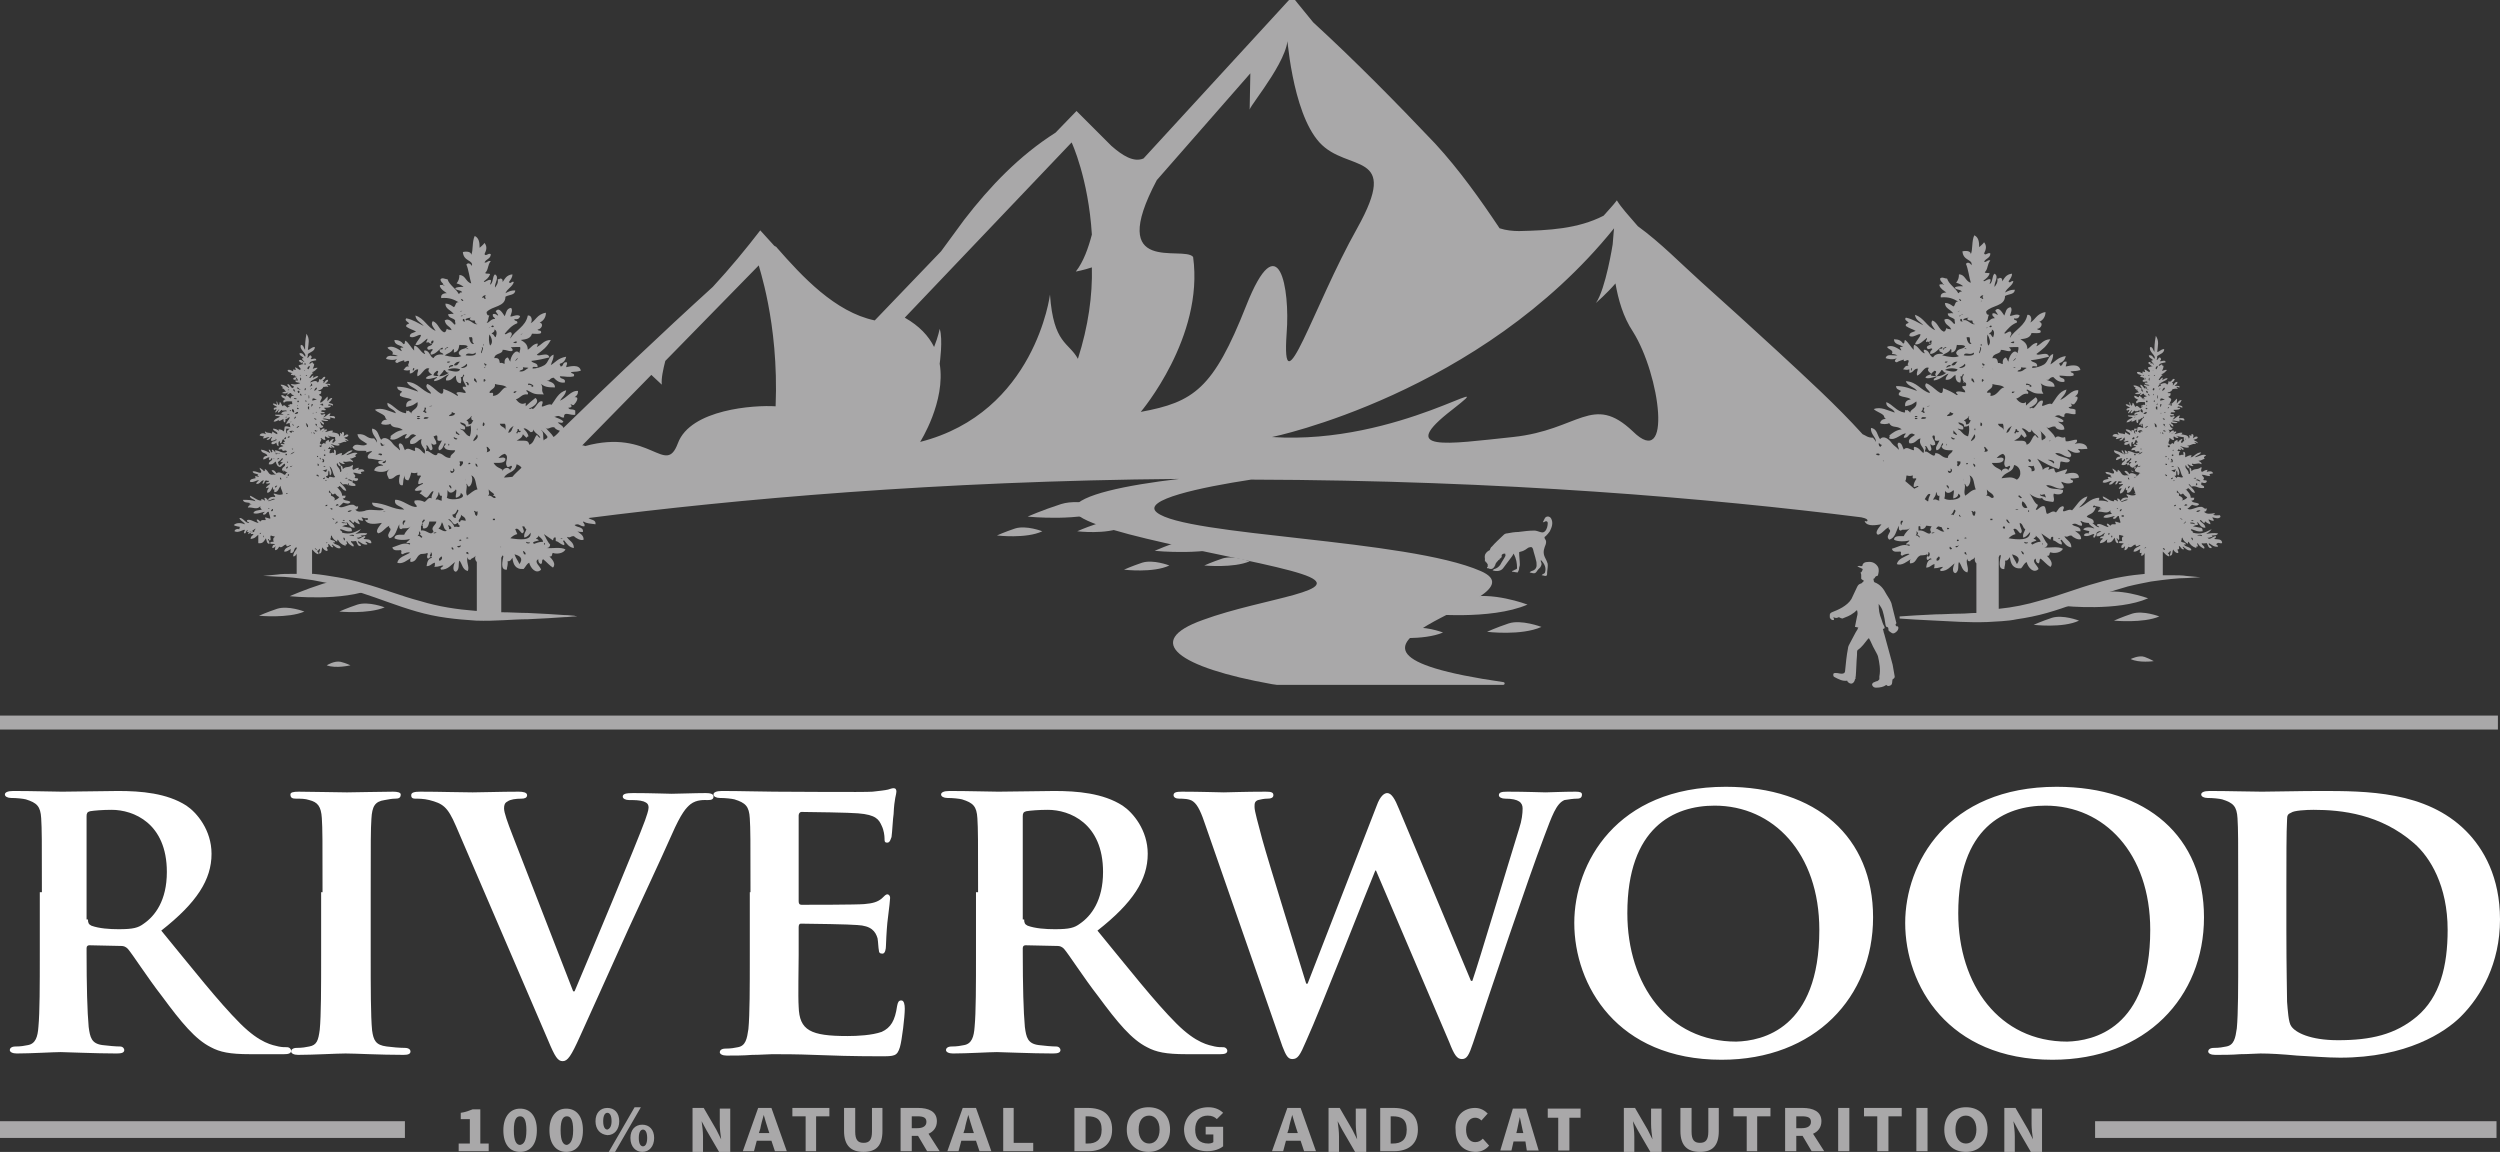
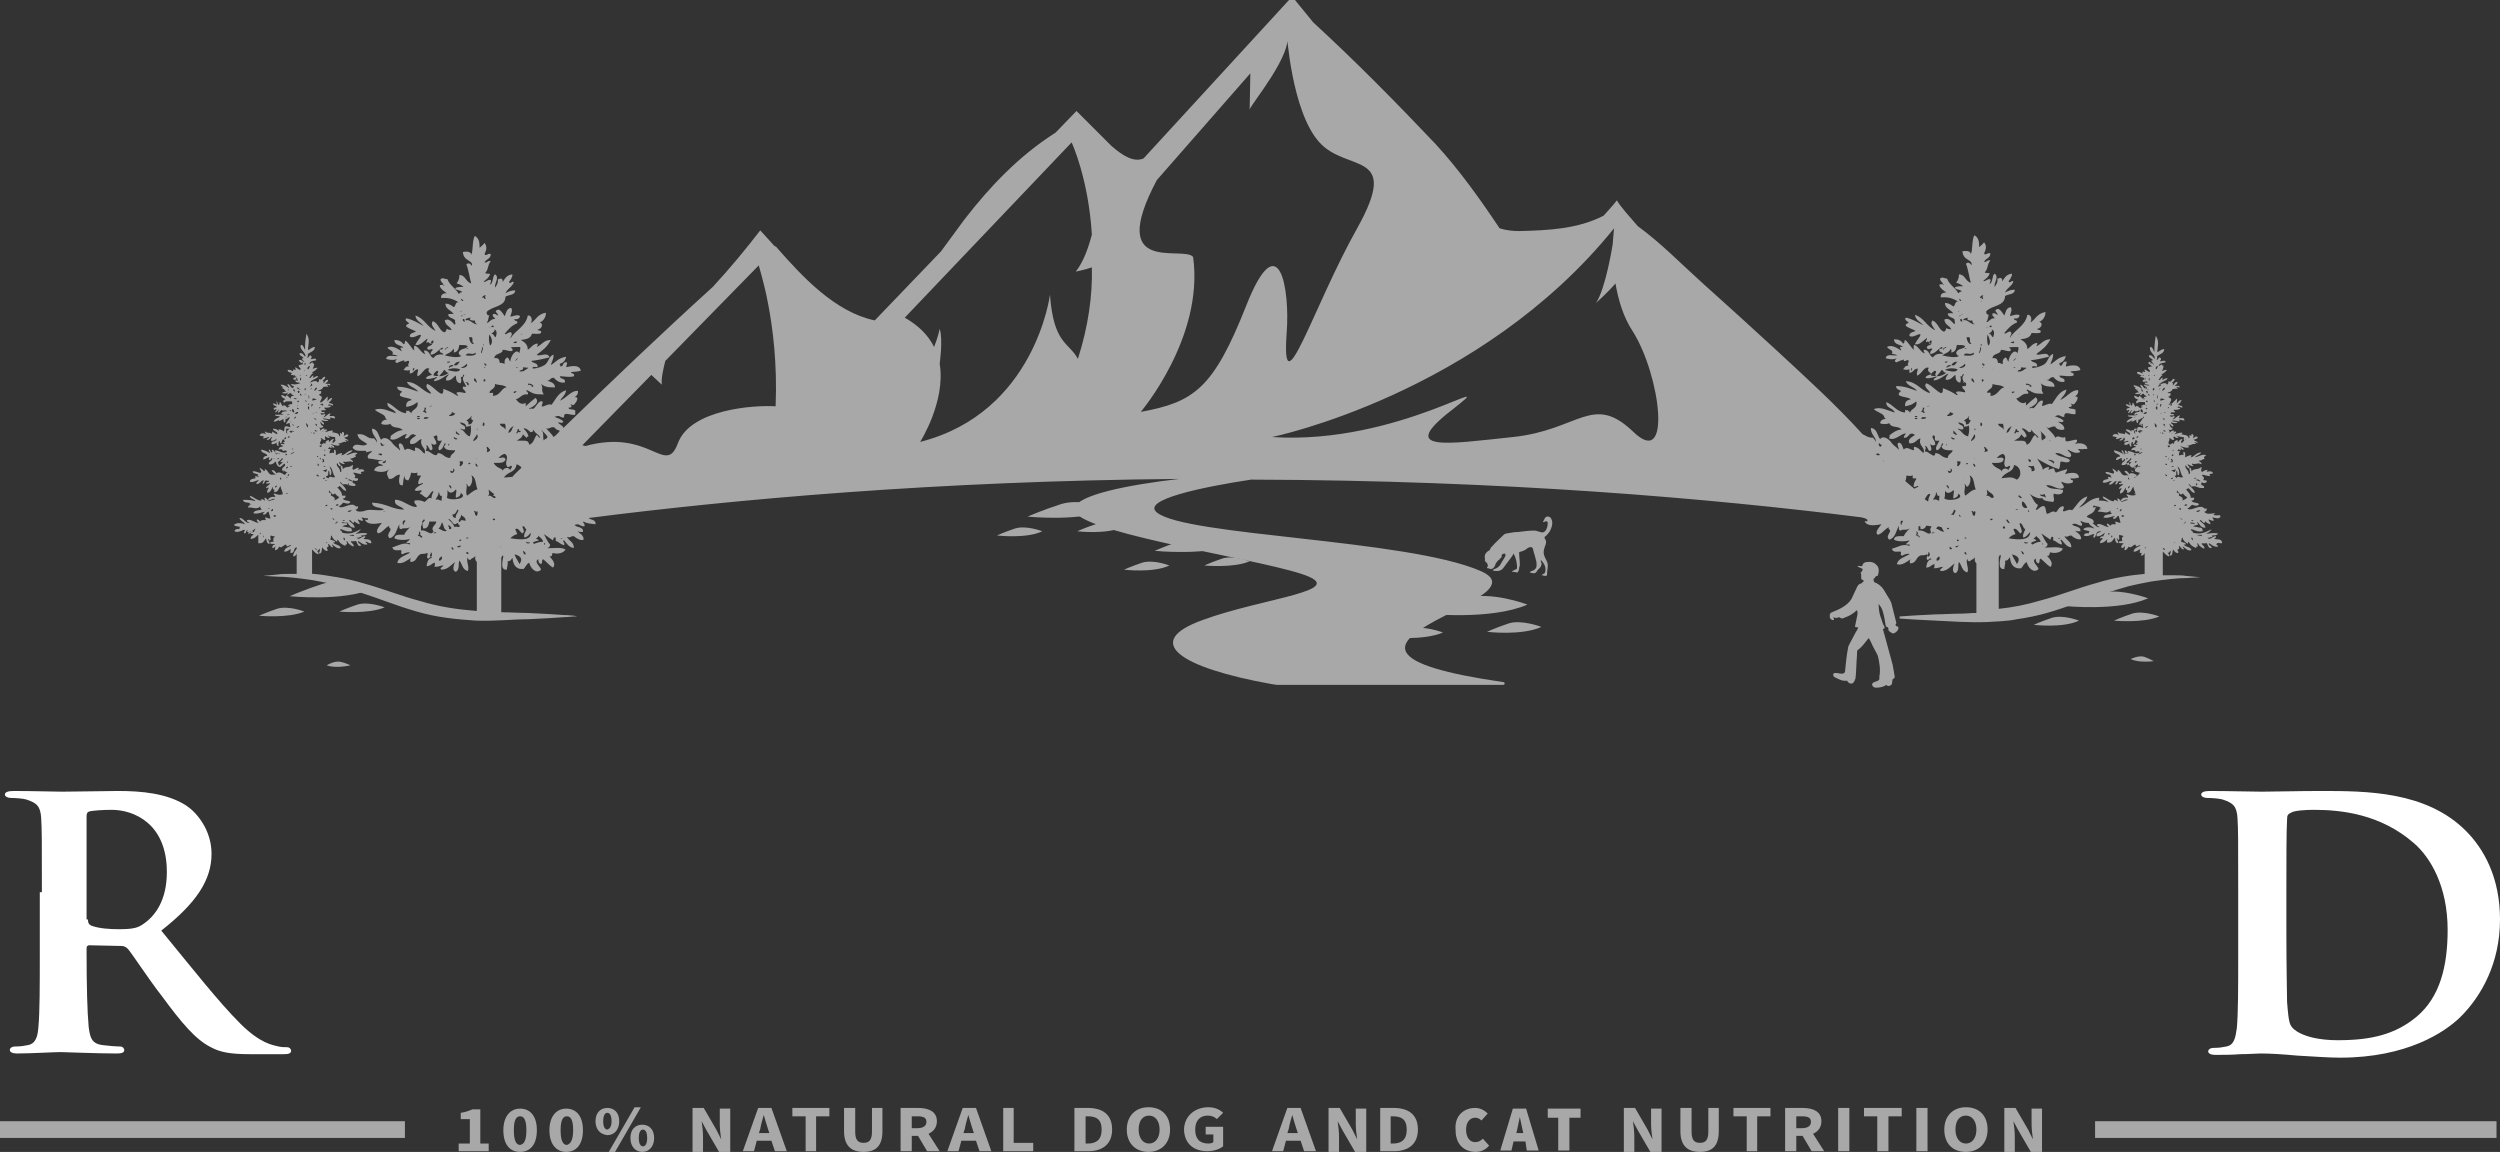
<svg xmlns="http://www.w3.org/2000/svg" xmlns:xlink="http://www.w3.org/1999/xlink" version="1" id="Layer_1" viewBox="0 0 358.1 165">
  <rect x="0" y="0" width="358.1" height="165" fill="#333333" stroke="none" />
  <style>.st0{fill:#a9a8a9}.st1,.st2{clip-path:url(#SVGID_2_);fill:#fff}.st2{fill:#a9a8a9}</style>
  <switch>
    <g>
-       <path class="st0" d="M0 102.5h357.8v2H0z" />
      <defs>
        <path id="SVGID_1_" d="M0 0h358.1v165H0z" />
      </defs>
      <clipPath id="SVGID_2_">
        <use xlink:href="#SVGID_1_" overflow="visible" />
      </clipPath>
      <path class="st1" d="M6 127.8c0-7.6 0-9-.1-10.6-.1-1.7-.6-2.2-2.2-2.7-.4-.1-1.3-.2-2.1-.2-.5 0-.9-.2-.9-.5s.4-.5 1.2-.5c2.7 0 6 .1 7 .1 1.8 0 6.5-.1 8-.1 3.3 0 7 .3 9.8 2.1 1.5 1 3.6 3.5 3.6 6.9 0 3.7-2.1 7-7.2 11 4.6 5.6 8.2 10.2 11.3 13.3 2.9 2.9 4.7 3.1 5.5 3.3.5.1.8.1 1.2.1s.6.3.6.5c0 .4-.4.5-1 .5h-4.9c-2.9 0-4.3-.3-5.6-1-2.2-1.1-4.2-3.5-7-7.3-2.1-2.7-4.2-6-4.9-6.8-.3-.3-.6-.4-.9-.4l-4.6-.1c-.2 0-.4.1-.4.4v.7c0 4.6.1 8.5.3 10.6.2 1.5.4 2.4 2 2.6.8.1 1.9.2 2.5.2.4 0 .6.3.6.5 0 .4-.4.5-1.1.5-3 0-7.3-.2-8-.2-1 0-4.3.2-6.3.2-.6 0-1-.2-1-.5 0-.2.2-.5.8-.5.8 0 1.3-.1 1.8-.2 1.1-.2 1.4-1.2 1.5-2.6.2-2.1.2-6 .2-10.6v-8.7zm6.6 3.9c0 .5.1.7.5.9 1.1.4 2.6.5 3.9.5 2.1 0 2.8-.2 3.6-.8 1.6-1.1 3.3-3.3 3.3-7.4 0-7-4.8-8.9-7.9-8.9-1.3 0-2.5.1-3.1.2-.4.1-.5.3-.5.7v14.8z" />
-       <path class="st1" d="M46.2 127.8c0-7.6 0-9-.1-10.6-.1-1.7-.6-2.3-1.8-2.6-.6-.2-1.2-.2-1.9-.2-.5 0-.8-.1-.8-.6 0-.3.4-.4 1.2-.4 1.9 0 5.5.1 6.9.1 1.3 0 4.6-.1 6.6-.1.6 0 1.1.1 1.1.4 0 .5-.3.6-.8.6s-.9.1-1.5.2c-1.4.2-1.8.9-1.9 2.7-.1 1.6-.1 3-.1 10.6v8.8c0 4.8 0 8.8.2 10.9.2 1.4.5 2.1 2.1 2.3.7.1 1.9.2 2.6.2.6 0 .8.3.8.5 0 .4-.4.5-1 .5-3.4 0-6.9-.2-8.3-.2-1.2 0-4.7.2-6.8.2-.6 0-1-.2-1-.5 0-.2.2-.5.8-.5.8 0 1.3-.1 1.8-.2 1.1-.2 1.3-.9 1.5-2.4.2-2.1.2-6 .2-10.9v-8.8zM65.3 118.3c-1.2-2.8-1.9-3.2-3.8-3.7-.8-.2-1.6-.2-2-.2-.5 0-.6-.2-.6-.5 0-.4.5-.5 1.3-.5 2.8 0 5.7.1 7.5.1 1.3 0 4-.1 6.6-.1.6 0 1.2.1 1.2.5s-.4.5-.8.5c-.8 0-1.6.1-2 .4-.4.2-.5.5-.5 1 0 .6.5 2 1.2 3.8l8.7 22.4h.2c2.2-5.2 8.9-21.2 10.1-24.5.2-.6.5-1.4.5-1.8 0-.5-.2-.7-.7-.9-.6-.2-1.4-.2-2.1-.2-.5 0-.9-.2-.9-.5 0-.4.5-.5 1.5-.5 2.6 0 4.9.1 5.5.1.9 0 3.3-.1 4.9-.1.6 0 1.1.1 1.1.5s-.3.5-.8.5-1.6-.1-2.5.6c-.6.5-1.3 1.2-2.7 4.4-2.1 4.7-3.4 7.4-6.2 13.5-3.3 7.3-5.7 12.7-6.9 15.3-1.3 2.9-1.8 3.6-2.5 3.6s-1.1-.6-2.1-3l-13.2-30.7zM107.5 127.8c0-7.6 0-9-.1-10.6-.1-1.7-.6-2.2-2.2-2.7-.4-.1-1.3-.2-2.1-.2-.5 0-.9-.2-.9-.5s.4-.5 1.2-.5c2.7 0 6 .1 7.5.1 1.6 0 13.1.1 14.1 0 .9-.1 1.8-.2 2.2-.3.3-.1.6-.2.8-.2.3 0 .4.2.4.5 0 .4-.3.9-.4 3.2-.1.5-.2 2.7-.3 3.3-.1.2-.2.8-.6.8-.4 0-.4-.2-.4-.6 0-.4-.1-1.2-.4-1.8-.4-.9-.8-1.6-3.4-1.8-.9-.1-7-.2-8.1-.2-.2 0-.4.2-.4.5v12.3c0 .3.1.5.4.5 1.2 0 7.9 0 9-.1 1.2-.1 1.9-.3 2.5-.8.4-.4.6-.6.8-.6.2 0 .4.2.4.5s-.1 1.1-.4 3.6c-.1 1-.2 3-.2 3.3 0 .4-.1 1.1-.5 1.1s-.5-.2-.5-.4c-.1-.5-.1-1.2-.2-1.8-.3-1-.9-1.8-2.9-1.9-.9-.1-6.8-.2-8.1-.2-.2 0-.3.2-.3.5v4c0 1.7-.1 5.9 0 7.4.1 3.4 1.7 4.2 7 4.2 1.4 0 3.5-.1 4.9-.6 1.3-.6 1.9-1.6 2.2-3.7.1-.5.2-.8.6-.8.4 0 .5.6.5 1.2 0 1.1-.4 4.5-.7 5.5-.4 1.3-.8 1.3-2.8 1.3-3.9 0-7-.1-9.5-.2s-4.5-.1-6-.1c-.6 0-1.7.1-2.9.1-1.2.1-2.5.1-3.6.1-.6 0-1-.2-1-.5 0-.2.2-.5.8-.5.8 0 1.3-.1 1.8-.2 1.1-.2 1.3-1.2 1.5-2.6.2-2.1.2-6 .2-10.6v-9zM140.1 127.8c0-7.6 0-9-.1-10.6-.1-1.7-.6-2.2-2.2-2.7-.4-.1-1.3-.2-2.1-.2-.5 0-.9-.2-.9-.5s.4-.5 1.2-.5c2.7 0 6 .1 7 .1 1.8 0 6.5-.1 8-.1 3.3 0 7 .3 9.8 2.1 1.5 1 3.6 3.5 3.6 6.9 0 3.7-2.1 7-7.2 11 4.6 5.6 8.2 10.2 11.3 13.3 2.9 2.9 4.7 3.1 5.5 3.3.5.1.8.1 1.2.1s.6.3.6.5c0 .4-.4.5-1 .5h-4.9c-2.9 0-4.3-.3-5.6-1-2.2-1.1-4.2-3.5-7-7.3-2.1-2.7-4.2-6-4.9-6.8-.3-.3-.6-.4-.9-.4l-4.6-.1c-.2 0-.4.1-.4.4v.7c0 4.6.1 8.5.3 10.6.2 1.5.4 2.4 2 2.6.8.1 1.9.2 2.5.2.4 0 .6.3.6.5 0 .4-.4.5-1.1.5-3 0-7.3-.2-8-.2-1 0-4.3.2-6.3.2-.6 0-1-.2-1-.5 0-.2.2-.5.8-.5.8 0 1.3-.1 1.8-.2 1.1-.2 1.4-1.2 1.5-2.6.2-2.1.2-6 .2-10.6v-8.7zm6.6 3.9c0 .5.1.7.5.9 1.1.4 2.6.5 3.9.5 2.1 0 2.8-.2 3.6-.8 1.6-1.1 3.3-3.3 3.3-7.4 0-7-4.8-8.9-7.9-8.9-1.3 0-2.5.1-3.1.2-.4.1-.5.3-.5.7v14.8zM172.7 118.3c-.6-1.8-1.1-3-1.8-3.5-.5-.4-1.5-.4-2-.4s-.8-.2-.8-.5c0-.4.4-.5 1.2-.5 2.6 0 5.5.1 6 .1s3-.1 6-.1c.8 0 1.1.1 1.1.5s-.4.5-.9.5c-.4 0-.9.1-1.3.2-.5.2-.5.5-.5 1 0 .6.5 2.3 1.1 4.6.9 3.3 5.6 18.4 6.3 20.7h.2l9.9-25.5c.5-1.4 1.1-1.8 1.5-1.8.6 0 1.1.8 1.7 2.3l10.3 24.6h.2c1-2.9 4.9-16 6.7-21.8.4-1.2.5-2.2.5-2.9 0-.8-.5-1.4-2.5-1.4-.5 0-.9-.2-.9-.5 0-.4.4-.5 1.2-.5 2.7 0 5 .1 5.5.1.4 0 2.6-.1 4.3-.1.6 0 .9.1.9.4 0 .4-.2.6-.7.6-.5 0-1.2.1-1.8.2-1.2.5-1.8 2.3-2.9 5.2-2.4 6.3-7.7 22.1-10.2 29.6-.6 1.8-.9 2.3-1.6 2.3-.7 0-1.1-.6-1.8-2.4l-10.5-24.6h-.1c-.9 2.1-7.8 19.8-9.9 24.4-.9 2.1-1.2 2.6-2 2.6-.6 0-.9-.5-1.4-1.8l-11-31.6zM225.5 132.2c0-8.5 6-19.5 21.7-19.5 13 0 21.1 7.2 21.1 18.7 0 11.4-8.3 20.4-21.7 20.4-15 0-21.1-10.7-21.1-19.6m35.1 1c0-11-6.6-17.8-15-17.8-5.8 0-12.5 3.1-12.5 15.4 0 10.3 5.9 18.4 15.6 18.4 3.7-.1 11.9-1.8 11.9-16M272.9 132.2c0-8.5 6-19.5 21.7-19.5 13 0 21.1 7.2 21.1 18.7 0 11.4-8.3 20.4-21.7 20.4-15 0-21.1-10.7-21.1-19.6m35.1 1c0-11-6.6-17.8-15-17.8-5.8 0-12.5 3.1-12.5 15.4 0 10.3 5.9 18.4 15.6 18.4 3.7-.1 11.9-1.8 11.9-16" />
      <path class="st1" d="M320.6 127.8c0-7.6 0-9-.1-10.6-.1-1.7-.6-2.2-2.2-2.7-.4-.1-1.3-.2-2.1-.2-.5 0-.9-.2-.9-.5s.4-.5 1.2-.5c2.7 0 6 .1 7.5.1 1.6 0 5.3-.1 8.4-.1 6.5 0 15.1 0 20.8 5.7 2.6 2.6 4.9 6.7 4.9 12.7 0 6.3-2.7 11-5.6 13.9-2.3 2.3-7.8 5.9-17.3 5.9-1.9 0-4.1-.2-6.2-.3-2.1-.2-3.9-.3-5.2-.3-.6 0-1.7.1-2.9.1-1.2.1-2.5.1-3.6.1-.6 0-1-.2-1-.5 0-.2.2-.5.8-.5.8 0 1.3-.1 1.8-.2 1.1-.2 1.3-1.2 1.5-2.6.2-2.1.2-6 .2-10.6v-8.9zm6.9 5.6c0 5.3.1 9.1.1 10.1.1 1.2.2 3 .6 3.5.6.9 2.7 2 6.7 2 4.7 0 8.2-.8 11.3-3.4 3.3-2.8 4.4-7.2 4.4-12.4 0-6.3-2.5-10.4-4.8-12.4-4.8-4.2-10.4-4.8-14.4-4.8-1.1 0-2.8.1-3.2.4-.5.2-.6.4-.6 1-.1 1.7-.1 5.8-.1 9.7v6.3z" />
      <path class="st2" d="M221.7 81c0-.2 0-.3-.1-.5-.1-.3-.3-.6-.4-.9-.2-.6 0-1.1.2-1.6.1-.3.1-.6-.1-.8-.1-.2-.1-.3.1-.4.2-.2.4-.4.6-.7.3-.6.5-1.2.2-1.8-.2-.4-.7-.4-.9-.1l-.3.6c.1 0 .2 0 .3-.1.2-.1.4 0 .4.2 0 .4-.1.9-.4 1.2-.2.2-.4.2-.7.1-.3-.1-.6-.2-.8-.2-.8 0-1.5.1-2.3.2-.5 0-1.1.1-1.6.2-.2 0-.4.1-.5.2-.6.6-1.2 1.1-1.7 1.7-.2.1-.3.5-.3.5-.2.1-.4.2-.6.5-.2.3-.1.7-.1.7v.4h.1v.1s.2.1.2.2c.1.1.1.1.1.2v.3c-.1 0-.1.1-.1.1 0 .1 0 .1.1.1h.1s.1.1.4.1c.3 0 .5-.4.5-.4 0-.1.1-.1.1-.2v-.1l.2-.3.1-.1.1-.1s0-.1.1-.1c0 0 .1 0 .1-.1s.1-.1.1-.1l.1-.1.1-.1v-.3l.1-.1c.1-.1.3-.1.4-.1 0 .1.1.3 0 .4-.2.4-.5.8-.7 1.2-.2.3-.5.5-.8.6-.1 0-.2.1-.3.2.6.2 1.2.1 1.5-.3.4-.5.8-1.1 1.2-1.6.1-.1.2-.3.3-.5.4.7.5 1.4.5 2.1 0 .1-.2.2-.3.2-.1.1-.2.1-.4.2v.1c.3 0 .5.1.8.1.1-.2.2-.4.2-.6 0-.2.1-.3.1-.5 0-.6-.1-1.2-.1-1.8.2-.1.4-.1.6-.2.2-.1.4-.2.5-.3.1-.1.3-.2.4-.2.3-.1.4 0 .5.3.1.5.3 1 .4 1.5.1.3.1.5.1.8 0 .4-.3.7-.7.8-.1 0-.2.1-.3.2.8.2.8.2 1.2-.4l.3-.3c.2-.3.3-.5.1-.9v-.2c.3.3.5.6.6.9.1.3.1.6 0 .9 0 .1-.2.2-.4.3 0 0 0 .1-.1.1.2 0 .4.1.6.1.1 0 .2-.1.2-.2 0-.5.1-.9.1-1.3M277.8 41.3" />
      <path class="st2" d="M318.3 77.8c0-.7-.8-.5-1.1-.6 0-.2.3-.1.2-.4-.5 0-.9.7-1.2.2.3.1.4-.1.7-.1 0-.2-.1-.2-.2-.2.5 0 .9 0 1-.3-.7-.1-1.2 0-1.7.1.3-.2.6-.4.8-.7-1 .5-1.6.8-2.7.5.1-.3-.5-.3-.2-.5.7.2.8.4 1.6.3 0-.2 0-.4-.2-.5-.2 0-1-.2-1.2-.2.3-.1.3-.2.7-.2.1-.2-.2-.4 0-.4.3.3.4.8 1.1.8 0-.6-.8-.8-.8-1.1.4 0 .3.4.7.4 0-.1 0-.2.1-.2.2.2.4.3.7.4.1-.3-.4-.6-.2-.7.2.1.4.2.7.2 0-.3-.2-.3-.2-.5.5.1.9.3 1.2-.1-.1 0-.1-.1-.1-.2-.3 0-.8.1-1-.1.2 0 .3-.1.2-.2-.6.1-1.1.2-1.5-.2.3 0 .4-.2.4-.5-.3.2-.4-.1-.7-.2-.8-.1-1.7.7-2.1.2.2.1.5-.4.7-.5.3.1.8.3 1-.1-.4-.3-.9-.1-1.1-.5.3 0 .4-.1.4-.4h-.5c0-.5-.4-.9-.8-1.3.2.2.3.1.4-.1.4.2.5.7 1 .7-.1-.6-.9-1-.9-1.3.2.1.3.3.4.4.8-.2.8.3 1.8.2.1-.4-.3-.3-.4-.5 0-.1 0-.3.1-.3.1.1.7.2.7-.2-.1-.2-.5 0-.5-.2.3-.3-.2-.5-.2-.7.4 0 .7.2 1.2.2-.3-.4.1-.3.4-.4-.1-.4-.7-.3-.9-.2 0-.1.1-.2.1-.3-.4 0-.5.2-.8.3-.3-.3.1-.5-.1-.7-.6.5-.9.1-1.4.6 0-.3-.1-.5-.2-.5-.3.2.3.9-.2.9.1-.6-.7-.8-.4-1.3.1.2.2.5.5.5.1-.3-.4-.5-.2-.6.2.1.6.4.8.2-.1-.1-.3-.1-.2-.3.5.2.9-.2 1.3.1.2-.2-.3-.4-.4-.5.4 0 .6-.2.9-.3-.3-.3.1-.3.2-.5-.6-.2-1 .2-1.6.3.2-.3.7-.3.9-.7-.8 0-1.1.8-1.6.7.2 0 .2-.2.2-.3-.4 0-.6.2-.9.3 0-.3.1-.7-.2-.8-.2.2.1.3-.1.5-.2-.2-.3.1-.6 0 0-.3.1-.5.2-.6-.1 0-.4.1-.4-.1.2 0 .1-.2.2-.2.1.3.2 0 .3.2.1-.2-.2-.3 0-.3.1.1.1.3.4.2 0-.3-.4-.3-.5-.5.4.1.7.3 1.2.2.1-.3-.2-.2-.2-.3.5.1.6-.3 1.2-.2.1-.2-.3-.2-.1-.3.1.1.3.1.4.2 0-.3-.4-.3-.6-.5.2-.1.6-.1.6-.4-.3-.2-.5.1-.7.2.1-.2.2-.7-.2-.6 0 .5-.1.1-.3.1 0 .1.1.5-.1.5 0-.5-.6-.5-1.1-.6.1 0 .2-.1.2-.2-.3-.1-.7.1-1.1.2 0-.2.3-.1.2-.4-.4 0-.5.3-.7.4.1-.2.4-.2.4-.5-.4-.1-.4.2-.7.3.2-.2 0-.4-.2-.5.1.1.7.2.7-.2-.4 0-.3-.4-.5-.6.3.1.3.4.6.4.1-.4-.5-.4-.3-.6.2.1.9.2.9 0-.2-.1-.6-.1-.8-.2.5-.2.8.2 1.2 0-.1 0-.2-.1-.1-.2.2 0 .6.2.7.1 0-.4-.4-.3-.8-.3 0-.2.2-.3.1-.4-.4.1-.6.5-1 .6.1-.2.3-.2.3-.5-.4 0-.5.3-.7-.1h.6c.1-.3-.4-.1-.5-.3.1-.3.5 0 .7-.2-.1-.1-.4-.3-.2-.3.4 0 .9 0 .9-.3-.1 0-.4.1-.4-.1.2-.2.5.1.7.1.1-.4-.5-.2-.6-.5.3-.1.4-.4.5-.6-.4 0-.5.3-.7.5 0-.4.1-.5 0-.7-.3.3-.6.7-1 .9-.1-.4.2-.4.2-.8 0-.2-.4-.2-.4-.4.4-.1.3-.3.3-.5-.1 0-.4.1-.4-.1.4 0 .7-.3.7-.5.1.1.3-.1.7 0 .1-.2-.3-.2-.1-.3.2 0 .2.1.4.1.1-.4-.6-.1-.7-.3.2-.1.4-.2.4-.5-.5 0-.4.4-.7.5.1-.2.1-.3-.1-.4.2-.1.4-.3.4-.5-.4-.2-.4.6-.9.3 0 .2 0 .4-.2.5-.2-.5-1 0-1.1 0 .3-.5 1-.5 1.2-.9-.4-.1-.5.2-.8.2 0-.1.1-.1.1-.3-.3 0-.4.5-.6.3.2-.3.3-.5.6-.7-.1 0-.2 0-.2-.1.4-.1.6-.4.8-.6-.3-.1-.7.2-.7.1.1-.2.2-.4.2-.7-.1 0-.2 0-.2-.2-.3 0-.2.2-.5.2.1-.4.6-.4 1-.5 0-.5-.8 0-.8-.2.2-.2.2-.3 0-.5-.3 0-.3.5-.5.3.1-.1.1-.3.1-.5.4-.3 1-.4 1-1-.5 0-.8.5-1 .4.1-1 .3-1.5-.2-2.3-.2 1.1-.2 1.5-.2 2.3-.2-.2-.2-.7-.6-.7-.3.7.9 1.2.6 1.7-.2-.2-.3-.6-.8-.5 0 .4.4.4.6.7-.6 0 .1.4.1.6-.2-.1-.6-.6-.8-.2.2.2.4.4.7.5-.3-.1-.4.1-.7.1-.1.4.4.3.2.7-.3-.1-.3-.2-.7-.4-.1.2.2.3 0 .4-.4-.2-.3 0-.3.2-.3-.1-.4-.3-.8-.2 0 .4.5.3.7.5-.1 0-.3 0-.2.2.4 0 .5.2.8.3-.1.1-.5 0-.5.3.2.3.7-.2.7.2h-.4c0 .4.5.2.7.4-.4.1-.5-.1-.8-.1 0 .3.3.2.4.4 0 .1-.1.1-.2.2-.3-.1-.3-.5-.7-.6-.1.3.2.3.2.6-.3-.2-.6-.5-1.2-.5.1.4.5.2.2.5.4.1.3.3.6.5-.3 0-.5.1-.6.2.4.1.6.1.9-.1 0 .2-.2.1-.2.3.3.1.2-.2.6-.2 0 .3.3.2.4.4-.5 0-.4.2-.5.4-.2-.2-.3-.4-.6-.5 0 .5-.4-.1-.7 0 0 .4.4.4.6.6-.2 0-.5.3-.2.5.1-.3.8-.2 1.2-.2-.2 0 .1.4-.1.4-.3-.1-.2.1-.5.1-.1.3.3 0 .2.2-.1 0-.2.1-.3.2-.2-.1-.5-.6-.7-.2-.2-.2-.2-.5-.4-.6-.1 0 0 .4-.2.4-.2-.1-.1-.5-.3-.5 0 .3.1.4.1.5-.2-.1-.3-.2-.6-.2 0 .3.4.3.6.5-.1.1-.5 0-.5.3.1.3.4-.2.4.1 0 .1-.3.3-.1.4l.5-.5c0 .2-.2.2-.2.5.3 0 .3-.3.6-.4-.1.3.6-.1.7.2-.4 0-.8.1-.8.4.1 0 .3 0 .3.1h-1.2c0 .3.5.1.7.3-.3.2-.8.3-.9.7.4 0 .5-.2.8-.3 0 .1-.1.1-.1.2.3 0 .5-.2.7-.3 0 .2 0 .5.2.5.1-.1.1-.3.1-.5.3.1.5-.4.6-.2-.1.4-.5.6-.5 1 .1-.1.3-.2.5-.2 0 .3.1.5.1.6-.4-.1-.5-.2-.8-.1-.1.2 0 .5-.2.7-.1-.2-.4-.3-.7-.3 0 .1.1.2 0 .2-.2-.2-.5-.3-.8-.3 0 .4.8.4.6.8-.3-.1-.5-.3-.7-.4 0 .1 0 .3-.1.3-.4-.2-.6 0-.9-.3-.2.1.2.3 0 .4-.1-.2-.8-.2-.8.2.2 0 .3.1.6.1 0 .2-.2.2-.1.3.4 0 .5-.2.9-.2-.1.2-.4.2-.4.4.5.1.6-.5.8-.4-.1.2-.2.3-.2.5.2.2.6-.2.7 0-.1.2-.7 0-.6.5.4.1.5-.1.7-.2 0 .2.1.5.3.5 0-.3-.1-.7.2-.7v.3c.4 0 .2-.5.5-.6 0 .1.2.2.2.4-.5 0-.1.2 0 .3-.3.1-.5-.2-.6.1.1.1.3.1.4.2-.2.1-.7.1-.7.5.3 0 .5-.2.6.2.2 0 .5-.2.6.1-.5.4-1.1-.2-1.7-.2-.1.1.2.3 0 .3-.1-.2-.2-.3-.4-.4-.2.1.2.3-.1.4-.2-.1-.1-.4-.4-.4 0 .3.2.3.2.5-.4-.2-.7-.4-1.3-.5 0 .6.8.4.9.9-.3 0-.6.1-.6.5.4 0 .5-.3.9-.3 0 .2-.2.2 0 .4.2.1.3-.5.4-.2 0 .4-.5.3-.5.8.6.1.7-.2 1-.4.1.4.2.7.6.8.3-.1.4-.4.7-.5.2.5-.4.4-.4.9.1.3.6.2.8.4-.3-.1-.2.4-.5.3-.2-.2-.8-.5-1.1-.2-.1-.2-.4-.6-.7-.4.2.3.5.5.7.7-.2-.2-.5-.1-.7-.1-.5-.1-.4-.5-.9-.8-.2.1.1.2-.2.3-.1-.2-.3-.3-.6-.5 0 .4.3.3.2.7-.4.1-.5-.2-1.2-.2 0 .4.6.3.8.5-.4.1.3.2 0 .3-.1 0-.4-.2-.5 0 .1 0 .1.1.1.2-.4.1-.8.1-.8.5.5.2 1-.3 1.3-.2-.2.2-.4.3-.4.5.6.1.6-.5 1.1-.5-.1.2-.2.3-.2.5.4 0 .3-.5.6-.5-.1.2.4-.1.3.2-.1.1-.4 0-.4.2.2.2.5-.1.6.1-.2.2-.5.3-.6.6.2.1.3-.2.4 0-.1.2-.3.3-.2.7.5-.1.6-.6.8-.9v.4c.4.1.4-.2.3-.5.2.1.3-.2.3 0-.2.3-.5.4-.4.9.6 0 .6-.6.9-.9 0 .5.3.7.3 1.2-.7.2-.9-.1-1.3-.1 0 .3.3.2.2.5-.3-.1-1 0-1 .5.4 0 .7-.4 1-.2l-.9.3c-.2-.2-.3-.5-.6-.5-.1.2.2.4 0 .4-.1-.1-.2-.2-.5-.2 0 .1.1.2 0 .2-.6 0-1-.5-1.6-.7 0 .5.6.4.8.8-.5-.2-.9-.2-1.4-.2.1-.1.1-.2.1-.4-1.3 0-2.1 1.2-2.9 1.4.5-.5 1-.9 1.2-1.6-1.1.3-1.5 1.3-2.2 2-.4-.3-1.1.3-1.3.1 0-.3.3-.5 0-.7-.6.1-.7.6-1 .9-.5-.4-.9.2-1.3.2-.2-.3-.1-.9-.4-1.1-.6-.1-.9.7-1.2.5.1-.3.3-.4.3-.7-.5-.2-.7-1-1.2-1.6.4.4 1.6.9 1.8.6.2.5.9.5 1.6.6.3-.4-.1-.8.1-1.2.5.2 1.4.2 1.3-.5-1-.3-1.9 0-2.4-.7 1-.1 1.6.8 2.5.4.1-.5-.4-.6-.3-.9.4.2 1 .4 1.6.1.2-.5-.4-.2-.3-.6.2.1.9 0 1.2-.1-.1-.9-1.2-.7-2-.5.1-.3.3-.4.3-.7-.7.2-1 .3-1.6.5-.3-.3-.1-.3-.3-.6-.3 0-.5.1-.8.2 0-.2.2-.2.1-.4-.4 0-.7.2-.9.4 0-.5-.5-1.1-.8-1.6 1.2.7 1.9 1.1 3.1 1.5.3-.4.1-.9.3-1.1.3 0 1.2.4 1.3-.2-.5-.5-1.7-.4-2.1-1 1-.1 1.2.6 2.1.6.6-.5-.5-.9-.3-1.1.6.3 1 .6 1.7.4.2-.3-.5-.4-.1-.5.4.1.6 0 1.2 0-.1-.9-1.3-.9-1.8-.7.1-.2.4-.2.3-.6-.4-.1-1.1.3-1.6.2-.1-.4 0-.3-.1-.6-.6.3-.9-.4-1.4.1-.3-.7-.9-1-1.3-1.6.4.5.6-.1 1.3 0 .1.4.9.6 1.3.4 0-.7-.6-.8-.9-1.1.4 0 .6.2.8-.1-.3-.4-.9-.5-1.3-.7.2 0 .3-.1.4-.1.5-.1.5.3 1 .2-.1-1 1-.2 1.6-.4v-.6c-.5-.3-.8 0-1-.4.5 0 .6-.2.3-.5.2 0 .2.2.5.1.3-.3.9-1.2.1-1.1.3-.2.5-.4.5-.9-1-.1-1.6 1-2.6 1.4.3-.5.8-.8.9-1.5-1.1.3-1.5 1.3-2.1 2.1-.3-.3-1.3.4-1.4.2 0-.3.2-.4.1-.7-.6-.2-.9.9-1.4 1.1-.2-.3-.4.2-.5-.1.6-.2 1.6-.9.9-1.5-.5.4-1 .8-1.4 1.2v-.5c-.5.4-1.1-.1-1.4-.5.7-.2.8-.8 1.7-.7.2-.4-.5-.5-.1-.6 1 .5.9.6 2.3.6-.5-.7 0-.8-.4-1.5.5.4.9.5 2 .5 0-.7-.7-.8-1.2-1 .6.1.3-.3 1-.4.4.4.8.8 1.6.7.2-.7-.7-.4-.7-.9.8 0 1.3.2 2 0 .2-.5-.4-.3-.4-.6.8-.1.7 0 1.4-.2-.2-1-1.6-.6-2.1-.5 0-.3.2-.4.1-.7-.7-.1-.4.6-.9.6 0-.2-.2-.2-.1-.4.5-.1.8-.5.9-1-1.2.2-1.5.8-2.2 1.2.2-.7.4-.8.4-1.5-.7.2-.7 1.1-1.3 1.5-.5.3-1.2.5-1.7.5-.1-.4.4-.2.7-.2.1-.7-.7-.5-.9-.9.9-.1 1.8-.3 2.6-.5-.2-.9-1.6 0-1.8-.4.9-.7 1.4-1 2-2.1-1 0-1.3.7-2 1 0-.2.2-.2.1-.5-.7.1-.9.6-1.4.9 0-.8-.5-1.1-1-1.4.8-.1 1.4-.2 1.6-.9.4 0 1.1.1 1.3-.1.1-.5-.4-.2-.5-.5.5 0 1-.8.3-1 .5-.2.9-.7.9-1.4-1.3.2-1.5 1.2-2.2 1.5.3-.3.2-1.2-.4-1.1-.3 1.6-1.8 2.1-2.5 3.3 0-.4.4-.5.1-.9-.4-.1-.8.5-.9.2.5-.6 1-1.2 1.8-1.5.1-.5-.5-.2-.4-.6.5.1.7-.1.8-.4-.4-.4-1.3.2-1.4 0 .1-.3.4-.9.1-1.2-.7.1-.7.8-.9 1.2-.3-.4-.8-1.4-1.3-.7.1.2.5.6.3.6-.2-.1-.3-.3-.7-.2-.1.5.3.4.3.7-.6-.1-.9.7-1.2.5.3-.2.2-.7.4-1-.3 0-.4-.2-.4-.5.8-.9 2.7-.7 2.7-2.2.5-.3 1.4-.2 1.4-.9-.6 0-.8.1-1.4.4.3-.7 1-.9 1.2-1.6-.3-.2-.5.4-.7 0 .2-.3.5-.6.5-1.1-.9.1-1.1.7-1.4 1.1 0-.3 0-.5-.4-.5 0 .1-.1.1-.3.1.1.6-.2.9-.4 1.2-.1-.6.7-1.5 0-1.9-.4.3-.2 1.2-.7 1.5 0-.3.2-.4.1-.7-.5-.1-.9.5-1 .2.4-.3.7-.5.9-1-.1-.2-.6 0-.7-.2.5-.5.3-1.1.8-1.7-.5-.1-.5.3-.9.2.2-.5.9-.5.9-1.2-.4-.2-.7.4-.9 0 .3-.6.4-1.1 0-1.6-.2.3-.5.5-.7.7 0-.8-.1-1.4-.7-1.7-.4.8-.2 2.1-.5 2.7 0-.5-.8-.5-1.2-.4.1 1.4 1.5 1.1 1.3 2-.1-.2-.5-.6-.8-.2.3.6.5 2.1.7 2.7-.8-.2-.8-1.2-1.7-1.2 0 .5-.1.8-.4 1.2.4.1.8.3 1 .5-.5 0-1 0-1.2.2.2.4.9.2 1 .6-.4-.1-.3.2-.5.2-.4-.8-1.3-1.2-1.6-2.1-.4 0-.7-.3-1 0 0 .4.3.5.4.7 0 .1-.1.1-.1.1.1 0 .2 0 .3.1-.1 0-.2 0-.3-.1-.2.1-.4-.1-.4.2.2.5.6.7 1 1-.5 0-.9.2-.8.7 1.2-.1 1.8.2 2.5.6-.5-.1-.4.6-.7.7-.3-.2-.6-.5-1.2-.5 0 .8.8.9 1.2 1.5-.4-.1-.3 0-.8 0 0 .6.7.5 1 .9-.1.2.2.6-.1.6-.3-.3-.8-1-1.4-.6.2.9.7.7 1 1.4-.3-.1-.4 0-.7-.2-.1.2-.1.5-.4.5-.7-.3-.8-1.3-1.6-1.6-.4.5.2 1 .4 1.4-1.2-.5-1.6-1.8-2.9-2.2.1.8.8 1 1.2 1.5-.8-.4-1.5-.9-2.5-1.1-.3.3.2.5.4.7-.1.2-.5.1-.4.5.6.4.9.4 1.4.7-.4.2-.9.2-.9.7.5.4 1.3-.4 1.6-.2-.1.5-.5.7-.8 1.4.6.2 1.2-.5 1.7-.9.1.3-.2.3-.1.6.5-.2.2.1.8.2-.1.3-.7.2-.7.6.2.5.6-.1.8.2-.1.2-.4.3-.3.7.8 0 1.3-1 1.7-1 .2.5-.6 0-.4.5 0 .3.5.2.5.5-.7-.1-1.2.1-1.4.5-.6-.2-.5-1.1-1.3-1.1-.2.3.3.5 0 .5-.6-.3-.8-1-1.4-1.2-.2.3 0 .7-.1.7-.4-.4-.7-1-1.2-1.4-.2.1 0 .5-.3.5-.3-.4-.6-.6-1.3-.6 0 .8.9.7 1.3 1.1-.9-.1-.1.4-.3.5-.5-.3-1.3-.9-2-.5.2.4 1 .4.7 1 .3 0 .6.1.8.2-.7.1-1.5-.3-1.7.4.2.1 1.1.3 1.6 0-.2.2-.5.5 0 .6.3-.2.7-.3 1-.4-.1.6.6-.2.7.2 0 .3-.3.5 0 .7-.5-.1-.6.3-.8.5.5.1.6.1.9 0v.5c.6 0 .6-.6 1.2-.6 0 .4-.2.5-.1 1 .7-.2 1-1.4 1.7-1.1-.4.4.2.7.4.9-.4.1-.8.2-.9.5.3.2 1 0 1.6-.2 0 .3-.5.2-.4.6.9-.1 1.4-.7 2.1-1-.1.3-.4.4-.4.9.8.1 1-.5 1.4-.7 0 .5.1 1.1.7 1.1.1-.5.1-.4 0-.9.4.2.3-.7.5-.2-.5.5.1 1.1.3 1.6h-.5c-.1.5.4.4.4.9-.4 0-.6-.2-1.2-.1-.4.2.4.4 0 .5-.6-.4-1.2-.7-2-1 .1 1.8-1.3-.4-2.4-.7-.5.6.7 1.1.5 1.4-1.3-.4-1.8-1.6-3.4-1.7.2.7 1.2.8 1.6 1.4-.9-.3-1.7-.7-3-.7 0 .5.4.5.7.7-.1.2-.4.2-.3.6.7.4 1.2.2 1.7.6-.5.1-.9.3-.8 1 1-.2 1-.3 1.6-.7.2 1.1-.9 1-.9 1.7 0-.3-.3-.3-.4-.5 0 .1-.1.1-.3 0 0 .1 0 .4-.1.4-1.2-.2-1.6-1.1-2.6-1.5-.1.9 1 .8 1.2 1.5-1-.3-2-.9-3-.5.4.4 1 .5 1.4.9.1.1.1.5.4.5-.5 0-.8.2-.9.6.2.2 1.1.2 1.3 0 .4.8 1.1.3 1.8.9-.8.1-1.3.5-1.8.9.2 0 0 .2 0 .4.9.4 1.8-.8 2.4-.7-.1.2-.3.3-.3.6.7.1.6-.6 1.2-.6.2.1.3.1.4.2-.4.3-1.1.6-.8 1.2.9.1 1-.6 1.6-.7-.4 1.1.8 1.3.4 2.1-.4-.3-.6-.8-1.3-.9-.2.3.1.4-.1.5-.5-.1-1-.6-1.4-.1-.2-.3-.2-.9-.7-1-.5.2.2.9-.1 1-.1-.3-.6-.5-.9-.9-.4-.6-1.2-1.2-1.7-.6-.4-.5-.4-1.5-1.3-1.6-.1.9.8 1.4.7 2-.1-.3-.3-.4-.4-.6-.8 0-1-.3-1.5-.5-3.8-4.2-8-8-12.2-11.9-3.6-3.3-7.2-6.6-10.9-9.9-3-2.7-5.8-5.6-9.1-8-1.3-1.5-2.4-2.7-3-3.7-.6.8-1.3 1.5-1.9 2.2-3.7 1.9-7.9 2.1-12.1 2.2-.9 0-1.9-.1-2.8-.4-2.8-4.2-5.8-8.4-9.2-12.1-5.6-5.9-11.4-11.8-17.5-17.4-1.9-2.3-3-3.7-3-3.7l-21.3 23.2c-1.4.6-3-.4-4.6-1.8l-5-5-3 3.1c-5.2 3.3-9.4 7.7-13.1 12.5l-3.3 4.5-9.5 9.9c-5.7-1.2-10.4-6.3-14-10.4-.1-.2-.3-.2-.4-.3-1.2-1.3-2-2.2-2-2.2-2 2.6-4.3 5.4-6.8 8.1-7.6 6.9-14.5 13.5-21.4 20.2-.1-.4-.6-.5-.8-.8.4 0 .6.2.8-.1-.3-.4-.9-.5-1.3-.7.2 0 .3-.1.4-.1.5-.1.5.3 1 .2-.1-1 1-.2 1.6-.4v-.6c-.5-.3-.8 0-1-.4.5 0 .6-.2.3-.5.2 0 .3.2.5.1.3-.3.9-1.2.1-1.1.3-.2.5-.4.5-.9-1-.1-1.6 1-2.6 1.4.3-.5.8-.8.9-1.5-1.1.3-1.5 1.3-2.1 2.1-.3-.3-1.3.4-1.4.2 0-.3.2-.4.1-.7-.6-.2-.9.9-1.4 1.1-.2-.3-.4.2-.5-.1.6-.2 1.6-.9.9-1.5-.5.4-1 .8-1.4 1.2v-.5c-.6.4-1.1-.1-1.4-.5.7-.2.8-.8 1.7-.7.2-.4-.5-.5-.1-.6 1 .5.9.6 2.4.6-.5-.7 0-.8-.4-1.5.5.4.9.5 2 .5 0-.7-.7-.8-1.2-1 .6.1.3-.3 1-.4.4.4.8.8 1.6.7.2-.7-.7-.4-.7-.9.8 0 1.3.2 2 0 .2-.5-.4-.3-.4-.6.8-.1.7 0 1.4-.2-.2-1-1.6-.6-2.1-.5 0-.3.2-.4.1-.7-.7-.1-.4.6-.9.6 0-.2-.2-.2-.1-.4.5-.1.8-.5.9-1-1.2.2-1.5.8-2.2 1.2.2-.7.4-.8.4-1.5-.7.2-.7 1.1-1.3 1.5-.5.3-1.2.5-1.7.5-.1-.4.4-.2.7-.2.1-.7-.7-.5-.9-.9.9-.1 1.8-.3 2.6-.5-.2-.9-1.6 0-1.8-.4.9-.7 1.4-1 2-2.1-1 0-1.3.7-2 1 0-.2.2-.2.1-.5-.7.1-.9.6-1.4.9 0-.8-.5-1.1-1-1.4.8-.1 1.4-.2 1.6-.9.4 0 1.1.1 1.3-.1.1-.5-.4-.2-.5-.5.5 0 1-.8.3-1 .5-.2.9-.7.9-1.4-1.3.2-1.5 1.2-2.2 1.5.3-.3.2-1.2-.4-1.1-.3 1.6-1.8 2.1-2.5 3.3 0-.4.4-.5.1-.9-.4-.1-.8.5-.9.2.5-.6 1-1.2 1.8-1.5.1-.5-.5-.2-.4-.6.5.1.7-.1.8-.4-.4-.4-1.3.2-1.4 0 .1-.3.4-.9.1-1.2-.7.1-.7.8-.9 1.2-.3-.4-.8-1.4-1.3-.7.1.2.5.6.3.6-.2-.1-.3-.3-.7-.2-.1.5.3.4.3.7-.6-.1-.9.7-1.2.5.3-.2.2-.7.4-1-.3 0-.4-.2-.4-.5.8-.9 2.7-.7 2.7-2.2.5-.3 1.4-.2 1.4-.9-.6 0-.8.1-1.4.4.3-.7 1-.9 1.2-1.6-.3-.2-.5.4-.7 0 .2-.3.5-.6.5-1.1-.9.1-1.1.7-1.4 1.1 0-.3 0-.5-.4-.5 0 .1-.1.1-.3.1.1.6-.2.9-.4 1.2-.1-.6.7-1.5 0-1.9-.4.3-.2 1.2-.7 1.5 0-.3.2-.4.1-.7-.5-.1-.9.5-1 .2.4-.3.7-.5.9-1-.1-.2-.6 0-.7-.2.5-.5.3-1.1.8-1.7-.5-.1-.5.3-.9.2.2-.5.9-.5.9-1.2-.4-.2-.7.4-.9 0 .3-.6.4-1.1 0-1.6-.2.3-.5.5-.7.7 0-.8-.1-1.4-.7-1.7-.4.8-.2 2.1-.5 2.7 0-.5-.8-.5-1.2-.4.1 1.4 1.5 1.1 1.3 2-.1-.2-.5-.6-.8-.2.3.6.5 2.1.7 2.7-.8-.2-.8-1.2-1.7-1.2 0 .5-.1.8-.4 1.2.4.1.8.3 1 .5-.5 0-1 0-1.2.2.2.4.9.2 1 .6-.4-.1-.3.2-.5.2-.4-.8-1.3-1.2-1.6-2.1-.4 0-.7-.3-1 0 0 .4.3.5.4.7 0 .1-.1.1-.1.1.1 0 .2 0 .3.1-.1 0-.2 0-.3-.1-.2.1-.4-.1-.4.2.2.5.6.7 1 1-.5 0-.9.2-.8.7 1.2-.1 1.8.2 2.5.6-.5-.1-.4.6-.7.7-.3-.2-.6-.5-1.2-.5 0 .8.8.9 1.2 1.5-.4-.1-.3 0-.8 0 0 .6.7.5 1 .9-.1.2.2.6-.1.6-.3-.3-.8-1-1.4-.6.2.9.7.7 1 1.4-.3-.1-.4 0-.7-.2-.1.2-.1.5-.4.5-.7-.3-.8-1.3-1.6-1.6-.4.5.2 1 .4 1.4-1.2-.5-1.6-1.8-2.9-2.2.1.8.8 1 1.2 1.5-.8-.4-1.5-.9-2.5-1.1-.3.3.2.5.4.7-.1.2-.5.1-.4.5.6.4.9.4 1.4.7-.4.2-.9.2-.9.7.5.4 1.3-.4 1.6-.2-.1.5-.5.7-.8 1.4.6.2 1.2-.5 1.7-.9.1.3-.2.3-.1.6.5-.2.2.1.8.2-.1.3-.7.2-.7.6.2.5.6-.1.8.2-.1.2-.4.3-.3.7.8 0 1.3-1 1.7-1 .2.5-.6 0-.4.5 0 .3.5.2.5.5-.7-.1-1.2.1-1.4.5-.6-.2-.5-1.1-1.3-1.1-.2.3.3.5 0 .5-.6-.3-.8-1-1.4-1.2-.2.3 0 .7-.1.7-.4-.4-.7-1-1.2-1.4-.2.1 0 .5-.3.5-.3-.4-.7-.6-1.3-.6 0 .8.9.7 1.3 1.1-.9-.1-.1.4-.3.5-.5-.3-1.3-.9-2-.5.2.4 1 .4.7 1 .3 0 .6.1.8.2-.7.1-1.5-.3-1.7.4.2.1 1.1.3 1.6 0-.2.2-.5.5 0 .6.3-.2.7-.3 1-.4-.1.6.6-.2.7.2 0 .3-.3.5 0 .7-.5-.1-.6.3-.8.5.5.1.6.1.9 0v.5c.6 0 .6-.6 1.2-.6 0 .4-.2.5-.1 1 .7-.2 1-1.4 1.7-1.1-.4.4.2.7.4.9-.4.1-.8.2-.9.5.3.2 1 0 1.6-.2 0 .3-.5.2-.4.6.9-.1 1.4-.7 2.1-1-.1.3-.5.4-.4.9.8.1 1-.5 1.4-.7 0 .5.1 1.1.7 1.1.1-.5.1-.4 0-.9.4.2.3-.7.5-.2-.5.5.1 1.1.3 1.6h-.5c-.1.5.4.4.4.9-.4 0-.6-.2-1.2-.1-.4.2.4.4 0 .5-.6-.4-1.2-.7-2-1 .1 1.8-1.3-.4-2.3-.7-.5.6.7 1.1.5 1.4-1.3-.4-1.8-1.6-3.4-1.7.2.7 1.2.8 1.6 1.4-1-.3-1.7-.7-3-.7 0 .5.4.5.7.7-.1.2-.4.2-.3.6.7.4 1.2.2 1.7.6-.5.1-.9.3-.8 1 1-.2 1-.3 1.6-.7.2 1.1-.9 1-.9 1.7 0-.3-.3-.3-.4-.5 0 .1-.1.1-.3 0 0 .1 0 .4-.1.4-1.2-.2-1.6-1.1-2.6-1.5-.1.9 1 .8 1.2 1.5-1-.3-2-.9-3-.5.4.4 1 .5 1.4.9.1.1.1.5.4.5-.5 0-.8.2-.9.6.2.2 1.1.2 1.3 0 .4.8 1.1.3 1.8.9-.8.1-1.3.5-1.8.9.2 0 0 .2 0 .4.9.4 1.8-.8 2.4-.7-.1.2-.3.3-.3.6.7.1.6-.6 1.2-.6.2.1.3.1.4.2-.4.3-1.1.6-.8 1.2.9.1 1-.6 1.6-.7-.4 1.1.8 1.3.4 2.1-.4-.3-.6-.8-1.3-.9-.2.3.1.4-.1.5-.5-.1-1-.6-1.4-.1-.2-.3-.2-.9-.7-1-.5.2.2.9-.1 1-.1-.3-.6-.5-.9-.9-.4-.6-1.2-1.2-1.7-.6-.4-.5-.4-1.5-1.3-1.6-.1.9.8 1.4.7 2-.1-.3-.3-.4-.4-.6-1.2.1-1-.7-2.4-.6.1.8.9 1 1.4 1.4-.7.6-1.6-.4-2.1.5.4.7 1.3.4 2 .5l-.1.2c.3 0 .8-.3.9-.1-.3.2-.9.6-.5 1 .8 0 1.3.3 2.1.2-.2.1-.5.1-.7.2-.1.5.5.3.7.6-.7 0-1.2.2-1.3.7.7.3 1.6.3 2.2-.2-.7.6-.2 1-.1 1.4.8.1.8-.6 1.6-.6-.1.3-.4 1.7.4 1.5.1-.5 0-.8.3-1.4-.1.5.1.7.5.7.3-.5.3-.8.4-1.1.4.1.5.1.9 0-.2.8.4.2.5.5-.2.3-.4.6-.4 1.1.3.2.6-.3.7 0-.4.2-.9.4-1.2.9.2.3 1-.1 1 .1s-.2.2-.3.4c.4.1.6.5 1 .6.4-.2.7-1.1 1-.9-.1.3-.3.5-.3 1-.4-.3-.7.4-1 .5-.4-.2-.8-.3-1.4-.2-.2.5.3.5.3.9-.8.2-2.1-1.1-3.1-1-.2.9.8.8 1.3 1.4-1.7 0-2.5-.9-4.6-1 0 .8 1.2.6 1.7 1-.7.3-2-.2-2.8.2-.5.1-1 .2-1.3-.2.3 0 .4-.2.4-.5-.3.2-.4-.1-.7-.2-.8-.1-1.7.7-2.1.2.2.1.5-.4.7-.5.3.1.8.3 1-.1-.4-.3-.9-.1-1.1-.5.3 0 .4-.1.4-.4H49c0-.5-.4-.9-.8-1.3.2.2.3.1.4-.1.4.2.5.7 1 .7-.1-.6-.9-1-.9-1.3.2.1.3.3.4.4.8-.2.8.3 1.8.2.1-.4-.3-.3-.4-.5 0-.1 0-.3.1-.3.1.1.7.2.7-.2-.1-.2-.5 0-.5-.2.3-.3-.2-.5-.2-.7.4 0 .7.2 1.2.2-.3-.4.1-.3.4-.4-.1-.4-.7-.3-.9-.2 0-.1.1-.2.1-.3-.4 0-.5.2-.8.3-.3-.3.1-.5-.1-.7-.6.5-.9.1-1.4.6 0-.3-.1-.5-.2-.5-.3.2.3.9-.2.9.1-.6-.7-.8-.4-1.3.1.2.2.5.5.5.1-.3-.4-.5-.2-.6.2.1.6.4.8.2-.1-.1-.3-.1-.2-.3.5.2.9-.2 1.3.1.2-.2-.3-.4-.4-.5.4 0 .6-.2.9-.3-.3-.3.1-.3.2-.5-.6-.2-1 .2-1.6.3.2-.3.7-.3.9-.7-.8 0-1.1.8-1.7.7.2 0 .2-.2.2-.3-.4 0-.6.2-.9.3 0-.3.1-.7-.2-.8-.2.2.1.3-.1.5-.2-.2-.3.1-.6 0 0-.3.1-.5.2-.6-.1 0-.4.1-.4-.1.2 0 .1-.2.2-.2.1.3.2 0 .3.2.1-.2-.2-.3 0-.3.1.1.1.3.4.2 0-.3-.4-.3-.5-.5.4.1.7.3 1.2.2.1-.3-.2-.2-.2-.3.5.1.6-.3 1.2-.2.1-.2-.3-.2-.1-.3.1.1.3.1.4.2 0-.3-.4-.3-.6-.5.2-.1.6-.1.6-.4-.3-.2-.5.1-.7.2.1-.2.2-.7-.2-.6 0 .5-.1.1-.3.1 0 .1.1.5-.1.5 0-.5-.6-.5-1.1-.6.1 0 .2-.1.2-.2-.3-.1-.7.1-1.1.2 0-.2.3-.1.2-.4-.4 0-.5.3-.7.4.1-.2.4-.2.4-.5-.4-.1-.4.2-.7.3.2-.2 0-.4-.2-.5.1.1.7.2.7-.2-.4 0-.3-.4-.5-.6.3.1.3.4.6.4.1-.4-.5-.4-.3-.6.2.1.9.2.9 0-.2-.1-.6-.1-.8-.2.5-.2.8.2 1.2 0-.1 0-.2-.1-.1-.2.2 0 .6.2.7.1 0-.4-.4-.3-.8-.3 0-.2.2-.3.1-.4-.4.1-.6.5-1 .6.1-.2.3-.2.3-.5-.4 0-.5.3-.7-.1h.6c.1-.3-.4-.1-.5-.3.1-.3.5 0 .7-.2-.1-.1-.4-.3-.2-.3.4 0 .9 0 .9-.3-.1 0-.4.1-.4-.1.2-.2.5.1.7.1.1-.4-.5-.2-.6-.5.3-.1.4-.4.5-.6-.4 0-.5.3-.7.5 0-.4.1-.5 0-.7-.3.3-.6.7-1 .9-.1-.4.2-.4.2-.8 0-.2-.4-.2-.4-.4.4-.1.3-.3.3-.5-.1 0-.4.1-.4-.1.4 0 .7-.3.7-.5.1.1.3-.1.7 0 .1-.2-.3-.2-.1-.3.2 0 .2.1.4.1.1-.4-.6-.1-.7-.3.2-.1.4-.2.4-.5-.5 0-.4.4-.7.5.1-.2.1-.3-.1-.4.2-.1.4-.3.4-.5-.4-.2-.4.6-.9.3 0 .2 0 .4-.2.5-.2-.5-1 0-1.1 0 .3-.5 1-.5 1.2-.9-.4-.1-.5.2-.8.2 0-.1.1-.1.1-.3-.3 0-.4.5-.6.3.2-.3.3-.5.6-.7-.1 0-.2 0-.2-.1.4-.1.6-.4.8-.6-.3-.1-.7.2-.7.1.1-.2.2-.4.2-.7-.1 0-.2 0-.2-.2-.3 0-.2.2-.5.2.1-.4.6-.4 1-.5 0-.5-.8 0-.8-.2.2-.2.2-.3 0-.5-.3 0-.3.5-.5.3.1-.1.1-.3.1-.5.4-.3 1-.4 1-1-.5 0-.8.5-1 .4.1-1 .3-1.5-.2-2.3-.2 1.1-.2 1.5-.2 2.3-.2-.2-.2-.7-.6-.7-.3.7.9 1.2.6 1.7-.2-.2-.3-.6-.8-.5 0 .4.4.4.6.7-.6 0 .1.4.1.6-.2-.1-.6-.6-.8-.2.2.2.5.4.7.5-.3-.1-.4.1-.7.1-.1.4.4.3.2.7-.3-.1-.3-.2-.7-.4-.1.2.2.3 0 .4-.4-.2-.3 0-.3.2-.3-.1-.4-.3-.8-.2 0 .4.5.3.7.5-.1 0-.3 0-.2.2.4 0 .5.2.8.3-.1.1-.5 0-.5.3.2.3.7-.2.7.2h-.4c0 .4.5.2.7.4-.9.3-1 .1-1.3.1 0 .3.3.2.4.4 0 .1-.1.1-.2.2-.3-.1-.3-.5-.7-.6-.1.3.2.3.2.6-.3-.2-.6-.5-1.2-.5.1.4.5.2.2.5.4.1.3.3.6.5-.3 0-.5.1-.6.2.4.1.6.1.9-.1 0 .2-.2.1-.2.3.3.1.2-.2.6-.2 0 .3.3.2.4.4-.5 0-.4.2-.5.4-.2-.2-.3-.4-.6-.5 0 .5-.4-.1-.7 0 0 .4.4.4.6.6-.2 0-.5.3-.2.5.1-.3.8-.2 1.2-.2-.2 0 .1.4-.1.4-.3-.1-.2.1-.5.1-.1.3.3 0 .2.2-.1 0-.2.1-.3.2-.2-.1-.5-.6-.7-.2-.2-.2-.2-.5-.4-.6-.1 0 0 .4-.2.4-.2-.1-.1-.5-.3-.5 0 .3.1.4.1.5-.2-.1-.3-.2-.6-.2 0 .3.4.3.6.5-.1.1-.5 0-.5.3.1.3.4-.2.4.1 0 .1-.3.3-.1.4l.5-.5c0 .2-.2.2-.2.5.3 0 .3-.3.6-.4-.1.3.6-.1.7.2-.4 0-.8.1-.8.4.1 0 .3 0 .3.1h-1.2c0 .3.5.1.7.3-.3.2-.8.3-.9.7.4 0 .6-.2.8-.3 0 .1-.1.1-.1.2.3 0 .5-.2.7-.3 0 .2 0 .5.2.5.1-.1.1-.3.1-.5.3.1.5-.4.6-.2-.1.4-.5.6-.5 1 .1-.1.3-.2.5-.2 0 .3.1.5.1.6-.4-.1-.5-.2-.8-.1-.1.2 0 .5-.2.7-.1-.2-.4-.3-.7-.3 0 .1.1.2 0 .2-.2-.2-.5-.3-.8-.3 0 .4.8.4.6.8-.3-.1-.5-.3-.7-.4 0 .1 0 .3-.1.3-.4-.2-.6 0-.9-.3-.2.1.2.3 0 .4-.1-.2-.8-.2-.8.2.2 0 .3.1.6.1 0 .2-.2.2-.1.3.4 0 .5-.2.9-.2-.1.2-.4.2-.4.4.5.1.6-.5.8-.4-.1.2-.2.3-.2.5.2.2.6-.2.7 0-.1.2-.7 0-.6.5.4.1.5-.1.7-.2 0 .2.1.5.3.5 0-.3-.1-.7.2-.7v.3c.4 0 .2-.5.5-.6 0 .1.2.2.2.4-.5 0-.1.2 0 .3-.3.1-.5-.2-.6.1.1.1.3.1.4.2-.2.1-.7.1-.7.5.3 0 .5-.2.6.2.2 0 .5-.2.6.1-.5.4-1.1-.2-1.7-.2-.1.1.2.3 0 .3-.1-.2-.2-.3-.4-.4-.2.1.2.3-.1.4-.2-.1-.1-.4-.4-.4 0 .3.2.3.2.5-.4-.2-.7-.4-1.3-.5 0 .6.8.4.9.9-.3 0-.6.1-.6.5.4 0 .5-.3.9-.3 0 .2-.2.2 0 .4.2.1.3-.5.4-.2 0 .4-.5.3-.5.8.6.1.7-.2 1-.4.1.4.2.7.6.8.3-.1.4-.4.7-.5.2.5-.4.4-.4.9.1.3.6.2.8.4-.3-.1-.2.4-.5.3-.2-.2-.8-.5-1.1-.2-.1-.2-.4-.6-.7-.4.2.3.5.5.7.7-.2-.2-.5-.1-.7-.1-.5-.1-.4-.5-.9-.8-.2.1.1.2-.2.3-.1-.2-.3-.3-.6-.5 0 .4.3.3.2.7-.4.1-.5-.2-1.2-.2 0 .4.6.3.8.5-.4.1.3.2 0 .3-.1 0-.4-.2-.5 0 .1 0 .1.1.1.2-.4.1-.8.1-.8.5.5.2 1-.3 1.3-.2-.2.2-.4.3-.4.5.6.1.6-.5 1.1-.5-.1.2-.2.3-.2.5.4 0 .2-.5.6-.5-.1.2.4-.1.3.2-.1.1-.4 0-.4.2.2.2.5-.1.6.1-.2.2-.5.3-.6.6.2.1.3-.2.4 0-.1.2-.3.3-.2.7.5-.1.6-.6.8-.9v.4c.4.1.4-.2.3-.5.2.1.3-.2.3 0-.2.3-.5.4-.4.9.6 0 .6-.6.9-.9 0 .5.3.7.3 1.2-.7.2-.9-.1-1.3-.1 0 .3.3.2.2.5-.3-.1-1 0-1 .5.4 0 .7-.4 1-.2-.4.1-.6.2-.9.3-.2-.2-.3-.5-.6-.5-.1.2.2.4 0 .4-.1-.1-.2-.2-.5-.2 0 .1.1.2 0 .2-.6 0-1-.5-1.6-.7 0 .5.6.4.8.8-.6-.2-1-.2-1.8-.2.1.5.8.3 1.1.5-.5.1.1.2.2.2-.3 0-.5.1-.6.4.7-.1 1.3.4 1.8-.2-.1.3.1.3.2.5-.5.1-1.1.1-1.2.5.5.2 1.1-.1 1.6-.2 0 .2-.3.1-.2.4.5.1.4-.4.8-.4 0 .3.3.8.2 1-.4-.1-.3-.1-.7-.2-.1.2.2.3 0 .4-.4 0-.5-.1-.7.2-.2-.1-.2-.3-.5-.3-.1.3.3.4.2.5-.6-.1-1.1-.6-1.6-.4-.1.3.2.2.3.4-.5.1-.9-.8-1.4-.7.1.4.6.5.8.9-.5-.2-1.2-.3-1.6.1.2.2.7.2 1 .3-.3-.1-.1.4-.3.3-.1-.1-.6 0-.6.3.6.3 1.2-.3 1.5-.2-.1.2-.3.5 0 .5.2-.1.1-.4.4-.5 0 .1-.1.1-.1.3.6.1 1-.4 1.2-.5 0 .2-.2.2-.2.5-.3 0-.5.1-.5.3.1 0 .4-.1.4.1-.2.1-.4.3-.4.6.7-.1.7-.3 1.1-.6v1.2c.7.1.8-.3 1.1-.7.1.3.1.8.5.8.1-.3-.3-.6-.2-.7.2 0 .1.3.3.2.2-.2-.1-.5.1-.7.2.1.5.1.6.2-.3.1-.3.4-.2.7-.3 0-.5 0-.5.2.1.2.6 0 .7.2-.3 0-.4.2-.4.5.3 0 .4-.2.5-.3-.1.2-.1.4-.1.6.4 0 .5-.4.6-.5.4.3.6-.3 1-.3 0 .6.6-.1.7.1-.3.3-.9.3-1 .9.5.1.8-.4 1-.3-.1.1-.1.3-.1.5.7.1.4-.8.9-.8v.2c-.2.3-.5.6-.5 1.1.3 0 .4-.2.5-.4v2.9H42c-.9 0-1.7 0-2.3.1-1.3.1-2 .2-2 .2s.7 0 2 .1c1.3 0 3 .2 5.1.5 1 .2 2.2.4 3.3.7 1.2.3 2.4.7 3.6 1.1 2.5.8 5.2 1.9 8 2.7 1.4.4 2.8.7 4.3.9 1.4.2 2.8.3 4.2.4 2.8.1 5.2-.2 7.4-.2 2.2-.1 3.9-.2 5.2-.3.6 0 1.1-.1 1.5-.1H82.6c0-.1-.2 0-.3-.1-.3 0-.8-.1-1.5-.1-1.3-.1-3.1-.2-5.2-.3-1.2 0-2.5-.1-3.8-.1v-7.8c.1-.2.2-.5.3-.2-.1.6-.5 2 .5 1.9 0-.4.2-.7.1-1.2.4 0 .4-.1.7-.5.1.9.4 1.7 1.6 1.6.3-.3.4-.7.8-.9.2.8 1 1.7 1.7 1-.1-.5-1.1-1.1-.4-1.5 0 .4.1.6.4.7.3-.3 0-.5.3-.7.5.4.9.9 1.4 1.2.5-.5-.1-1.2-.5-1.6.5.1.3-.4.5-.5.5.2 1.5.1 1.8-.5-.7-.4-2-.1-2.7-.2.3 0 .5-.2.5-.5-.4-.4-.6-1-.9-1.5.4.3.9.6 1.3.9.1-.1 0-.5.4-.4v.5c.5.1.5.4 1.2.6.2-.4-.4-.6 0-.7.4.5.7 1 1.4 1.1 0-.9-.7-1-1-1.6.6.2.4-.1 1-.1.3.3 1 .7 1.4.5 0-.7-.6-.9-.9-1.2.2.1.5.1.8.1.1-.8-.9-.6-1.2-1 .7-.3.7.2 1.4.2.2-.4-.4-.6-.1-.7.4.3 1 .3 1.7.4.1-.7-.7-.6-1-.9 21.1-2.7 49.9-5.3 84.6-5.6-7.7.9-14.3 2.3-15 4.1-1.3 3.3 25.2 7.1 32.5 9.5 7.4 2.4-5.4 3.4-14.1 6.6-8.7 3.1-3.5 6.8 9.9 9.2.2 0 .5.1.7.1h32.4c.3 0 .3-.4 0-.4-34.6-5 6.9-11.5-3.2-15.9-10.5-4.6-42.3-5-46.4-8.4-2.2-1.8 6.3-3.6 13.5-4.7 36.4.1 65.9 2.7 87.4 5.4.3.1.7.1.9.4 0 .4-.4 0-.4.2.4.8 1.7.5 2.4.4-.2.3-1.1 1.2-.5 1.5.7-.2.9-.8 1.6-1.1-.3.3.3.3.1.7-.2.4-.5.7-.1 1.1.9-.2 1-1.3 1.4-2 0 .3-.1.7.3.7.2-.3.9.1 1.3-.4-.3.4-.7.7-.9 1.2-.6 0-1.4-.1-1.4.5.4.3 1.7.3 2.2.1-.1.3-.4.3-.5.6.2 0 .7-.1.5.2-.9-.4-1.7.2-2.5.4.1.6.9.4 1.2.4.3.2-.2.5.3.6.2-.2 1-.4 1-.2-.7.4-1.6.6-1.8 1.4.7.3 1.5-.4 2-.7-.1.1-.2.3-.1.6.9 0 .8-.8 1.4-1.1.1-.1.7 0 1-.2.2.2-.1.3 0 .7.2.4.4-.4.7 0-.6.1-.7.6-.8 1.2.6 0 .7-.4 1.2-.5 0 .3 0 .5-.1.6.8 0 .8-.2 1.3-.2-.1.3-.6.3-.3.6 1 0 1.4-.7 2-1.1-.2.3-.5 1.3.1 1.4.6-.3.3-1.2.5-1.6.4.4.4 1.3 1.2 1.5.3-.6-.3-1.4 0-2 0 .3.1.4.4.4.1-.3.5-.2.7-.6-.1.5 0 .7.2.9v7.1c-.8 0-1.5.1-2.3.1-1.2 0-2.4.1-3.5.1-2.2.1-3.9.2-5.2.3v.3c1.3.1 3 .2 5.2.3 2.2.1 4.6.3 7.4.2 1.4-.1 2.8-.1 4.2-.4 1.4-.2 2.9-.5 4.3-.9 2.8-.8 5.5-1.9 8-2.7 1.3-.4 2.5-.8 3.6-1.1 1.2-.3 2.3-.5 3.3-.7 2.1-.3 3.9-.5 5.1-.5 1.3-.1 2-.1 2-.1s-.7-.1-2-.2c-.6-.1-1.4-.1-2.3-.1h-1.1V79c.3.3.5.6.9.7.1-.3-.1-.3-.2-.5.3 0 .2-.2.4-.3.1.3-.1.4-.1.7.5 0 .3-.6.5-.9.1.3.5.6.7.5.1-.2-.1-.3-.1-.5.4 0 .2-.3.2-.5.3.1.3.5.7.5.1-.2-.3-.3-.1-.4.3.2.7.7 1.2.5-.1-.5-.8-.4-1.1-.8h.3c0-.4-.6-.2-.7-.5.2-.2 0-.4.2-.5.1.4.4.7.8.9 0-.1 0-.3.1-.3.2.4.5.7 1.1.9 0-.2 0-.3.2-.2.1-.2-.2-.4 0-.5.2.4.5.6.9.8.3-.3-.5-.6-.3-.8.2.1.4 0 .7 0 .2.3.2.8.7.7 0-.4-.5-.3-.4-.7.4.2.7.6 1.3.5.1-.2-.4-.3-.2-.4.3-.3.4 0 .8-.1m-3.1-4.7c-.1.1-.3.3-.6.2.1-.2.3-.2.6-.2m0-4.2c-.1.2-.4-.2-.7-.1.3-.3.5 0 .7.1m-.5.6h-.2c.1-.1.1-.2.1-.3.1 0 .2.1.1.3m-.2-1.6c.2-.2-.2.2 0 0m-.3.6c.5-.2.5.2 0 0m-1.2-5.6c.1-.3.1.3 0 0m-2.1-5.1c.2 0 .2.2.2.3-.2 0-.2-.1-.5-.1 0-.1.3 0 .3-.2m-.2.5c0 .1-.1.2-.2.2 0-.1.1-.2.2-.2m-1.7-5.9c.2.1-.1.4-.1.5-.3-.1 0-.4.1-.5m-3 3.5c0-.1.2-.1.2-.1 0 .1-.1.1-.2.1m-1.8 6.9c-.3.1.4-.3 0 0m0 .3c0-.1.1-.2.2-.2 0 .2-.1.2-.2.2m-.3 2.6c.1-.3.1.3 0 0m.5-.8c-.1 0-.1.1-.1.2-.4-.1.2-.4.2-.1.8-.1-.1.2-.1-.1m.4.7c0 .1-.1.1-.2.2-.2 0 0-.2.2-.2m.5.6c-.1.2-.4.3-.5.5-.1-.1-.1-.3-.2-.5.2-.2.5-.3.6-.6.3.2-.2.4-.2.5 0 .3.1 0 .3.1m-.5 2.2c.1 0 .2.1.2.3-.1 0-.2-.1-.2-.3m-11.9 2.4c0 .2.2.3.1.5-.1-.3-.8-.1-.8-.5.3.2.3 0 .7 0m-3.7-22.9c-.4.2.6-.4 0 0m-12.9 1.3c.1-.1 0-.5.4-.4 0 .3-.1.5-.4.4m-2.5 3.9c-.2-.1 0-.2 0-.4.2.1 0 .2 0 .4m.9 6.8c-.3.4-.8-.2 0 0m0-.3c-.3.4-.8-.1 0 0m-200-11.7c-.5.2.6-.4 0 0m-13 1.3c.1-.1 0-.5.4-.4 0 .3-.1.5-.4.4m-2.5 3.9c-.2-.1 0-.2 0-.4.3.1.1.2 0 .4m1 6.8c-.3.4-.9-.2 0 0m0-.3c-.3.4-.9-.1 0 0m-5.1 4.1c0 .1-.3.1-.3.2-.2 0-.3-.2-.3-.5.3.1.2.4.6.3m-.4 1.5c-.3.1-.3-.1-.5-.1-.1-.2.7-.2.5.1m.1 1.1c0-.3.4-.1.4-.4.2.1 0 .6-.4.4m-4.3 2.6c-.1.2-.4-.2-.7-.1.2-.3.5 0 .7.1m-.5.6h-.2c.1-.1.1-.2.1-.3.1 0 .1.1.1.3m-.3-1.6c.3-.2-.2.2 0 0m-.3.6c.5-.2.5.2 0 0m-1.1-5.6c0-.3 0 .3 0 0m-2.2-5.1c.2 0 .2.2.2.3-.2 0-.2-.1-.5-.1.1-.1.3 0 .3-.2m-.2.5c0 .1-.1.2-.2.2 0-.1.1-.2.2-.2m-1.6-5.9c.2.1-.1.4-.1.5-.4-.1 0-.4.1-.5m-3.1 3.5c0-.1.1-.1.2-.1.1.1-.1.1-.2.1m-1.8 6.9c-.2.1.4-.3 0 0m0 .3c0-.1.1-.2.2-.2 0 .2 0 .2-.2.2m-.2 2.6c.1-.3.1.3 0 0m.5-.8c-.1 0-.1.1-.1.2-.4-.1.2-.4.2-.1.8-.1-.1.2-.1-.1m.3.7c0 .1-.1.1-.2.2-.2 0 0-.2.2-.2m.5.6c-.1.2-.4.3-.5.5-.1-.1-.1-.3-.2-.5.2-.2.5-.3.6-.6.3.2-.2.4-.2.5 0 .3.1 0 .3.1m-.4 2.2c.1 0 .2.1.2.3-.2 0-.2-.1-.2-.3m-1.7 4.5c0-.1.1-.1.2-.1 0 .1-.1.1-.2.1m-2.8 3.6c-.2-.2.3-.5.7-.4-.2.2-.5.2-.7.4m1.6 0c0-.2.1-.1.2-.2 0 .1-.1.2-.2.2m.6.5s-.1-.1-.1-.2c.1-.3.1.2.1.2m1-3.8c.1-.1.1-.3.3-.3 0 .2 0 .4-.3.3m.4.8v-.2h.3c.1.3-.2.2-.3.2m1 4c.2-.2-.3.2 0 0m2.9-24.3c0 .1-.1.1-.2.1.1-.1.2-.1.2-.1m0 .7c0 .2-.2.1-.1-.2.1-.3.2.1.1.2m-1-.6c0-.1.1-.1.2-.1 0 .1-.1.1-.2.1m.3.6v-.2c.1 0 .1 0 .1-.1.1 0 .1.4-.1.3m-.3 1.3c.1.1.1.3.2.4-.2 0-.4-.2-.2-.4m.4 1.4c0 .2-.4 0-.4 0 0-.2.3 0 .4 0m-.6 1.5c.2 0 .3.4.2.5-.2-.1-.4-.3-.2-.5m.2 2.4c-.2 0-.2-.2-.2-.3.1 0 .1.2.2.3m-1.2-1.2c0-.1.1-.1.2-.1 0 .1-.1.1-.2.1m.2-.3c.1-.2.2-.2.4-.2-.1.1-.3.1-.4.2m.6-.7c-.2.3-.3-.2 0 0m0 1.5v.2c-.1 0-.1 0 0-.2 0 .1 0 .1 0 0m-.2 1.1c-.2.2-.6.3-.3.7-.3 0-.2-.4-.2-.7h.5zm-.3 1.8c-.3-.2.2.2 0 0m-.5-.3c0-.2.2-.2.2-.3.2.1 0 .4-.2.3m-.1 4.5c.1 0 .2.1.3.1 0 .1-.5.1-.3-.1m.3-2.4h.2v.2h-.2V65zm.1 5.7c0-.1.2-.1.2 0-.1.1-.2.1-.2 0m0-2.3c0-.1.1-.1.2-.1 0 .1-.1.1-.2.1m0-1.3c-.1-.2.2-.2.2-.3.1 0 0 .4-.2.3m.2-.8c-.1 0-.1-.1-.1-.2.1 0 .1.1.2.1 0 0-.1 0-.1.1m0 1.8V68c.1 0 .1 0 .1-.1.2 0 .1.4-.1.2m0-5.4c0-.1.1-.1.1-.2h.2c0 .2-.1.2-.3.2m.4 4.2c-.1-.3.3 0 .2-.2.2 0-.1.2-.2.2m0-1.8c.1-.2.4-.3.6-.4-.1.2-.4.3-.6.4m.2-.8c0-.1.1 0 .2 0 0 .1-.2.1-.2 0m0-2.3c-.3 0-.2-.2-.4-.2.2-.1.7-.2.7.1-.1-.1-.4-.2-.3.1m.4-2c-.1 0 0-.4.2-.3 0 .1-.1.2-.2.3m0-.7c.1-.1.2-.3.5-.3 0 .3-.2.3-.5.3m.4-1.2c.1-.3.1.3 0 0m0-.7h.2v.2h-.2v-.2zm.2 1.1c0 .2-.4.1-.2-.1.1 0 .1.1.2.1m-.2 2.8c-.3-.1.1-.2.2-.3.2.1-.2.2-.2.3m.2-5c-.2 0-.1-.3-.2-.2.1-.3.5 0 .2.2m-.3-.7c.2-.3.3.2.6.2-.2.1-.5-.2-.6-.2m.5.8c.2 0 .1.1.2.2 0 .2-.3 0-.2-.2m.2-4.4c0-.1.2-.1.2 0-.1.2-.1 0-.2 0m24.3-6.5c-.5.2 0 .5.5.4.1.2 0 .5.4.5-.4.3-1.2-.8-1.6-.5-.4-.2.3-.4.7-.4M66.9 71c-.3-.6.1-1.1-.1-1.7.2 0 .1.4.4.4.4-.2.6-1.2.3-1.6.7.2.6 1.3.9 2-.6.1-1 .6-1.5.9m.8 1.7c-.3-.3.4.4 0 0m-.9 4.4c0-.2.3-.1.3 0-.1 0-.3.1-.3 0m.3 2.3c-.1 0-.1-.1-.3-.1v-.2c.3-.1.3.1.3.3m0-13c0-.2.3-.1.3 0-.2.1-.3.2-.3 0m1-15.9c.3.5-.9.5-1.4.4.3-.6 1 .1 1.4-.4m-1.3-.6c.2 0 .2 0 .3.1-.2 0-.3 0-.3-.1m1.1-.7c-.3.3-.7-.4-.7-.9h.4c.2.4-.1.7.3.9m.1 3.3c.4-.4-.4.3 0 0m-.1 1.7c.3 0 .3.3.4.5 0 .3-.3-.2-.4-.2v-.3zm.4 7.3c.1-.5.1.5 0 0m0 .7c.4.4-.2.9-.5 1 0-.4.4-.6.5-1m0 3.5c-.4-.4.4.3 0 0m-.2.7c.2 0 .3.2.3.5-.2-.1-.3-.2-.3-.5M66.7 45c0 .1-.2.1-.3.1 0-.1.2 0 .3-.1m-.4.7c.3-.1.2.2.3.4-.1 0-.1-.1-.3-.1v-.3zm-.3-.4c0-.1.2-.1.3-.1 0 .1-.2.1-.3.1m0-2.5c.7.2.2.6 0 0m.2 1.7c0 .1-.2.1-.3.1 0-.1.2 0 .3-.1m-2 5.2c0 .2-.4.1-.4.4-.3 0 .2-.4.4-.4m-1.4 4c0 .3-.5.1-.7.1 0-.4.3-.5.5-.7.5.1-.3.6.2.6m.1.2c.2-.3.5-.5.7-.9.3 0 .2.4.7.4-.4.3-.9.5-1.4.5m1.6-2.1c-.3.4-.9-.1 0 0m.4.5c.1.3-.5.1-.5.4-.3-.1.1-.5.5-.4m-.8.7c.4-.3 1.3-.3 1.8-.1-.2.6-1.3.2-1.8.1m.9-.7c.2-.3.4-.5.9-.5-.3.2-.3.7-.9.5m-1.3-1.4c.4-.3 1-.4 1.2-.9.2 0 .1.3.1.5.6-.1.7-.5.8-1.1.4.1.8-.1 1.2.2-.3.5-1 .2-1.3.9 0 .3.2.4.4.5-.6.3-1.6.1-2.4-.1m2.3 1.8c.3-.2.7-.3.8-.6.4.3-.3.7-.8.6m.7 2.1c0-.2.6 0 .4.4-.3 0-.1-.4-.4-.4m.8 4.8c.1 0 .1.1 0 .1 0 .3 0 .5.3.5-.2.3-.2.6-.7.6 0-.3 0-.5-.3-.5.2-.3.5-.3.7-.7m-.9 1.9c.2-.7-.6-.5-.7-1 .2 0 1 .2.8.6.3 0 .6 0 .7-.2.1.4.1 1-.1 1.6-.6-.1-.7-.8-1.3-1-.4-.3.2.1.6 0m-2.4 12.9c.3-.2.6.6.9.7.2 0 .3-.1.4-.2.2 0 .1.4.4.4-.2.4-.4 0-.8.2-.2-.5-.5-.8-.9-1.1m.8 4.2c-.1.3-.4 0-.3-.2.2-.1.1.2.3.2m-.8-3.4c.3.1.8.6.1.6.1-.3-.1-.3-.1-.6m.3-7.8c.1 0 .1.1.3.1.2 0 .1-.2.1-.4.6.3-.4 1.1-.4.3m.5-4.8c.2.1.3.2.5.2 0 .3-.6.1-.5-.2m-.4 7.4l-.3-.4c.1-.3.5.2.3.4m.7.1c.2.2-.1.8 0 1.2.4-.1.7-.3.7-.7 1.2.8-1.3 1.2-2 .7.1-.3.1-.5.1-1.1.3.6.8.4 1.2-.1m.5-3.9c0-.2.3-.1.5-.1.1.4-.2.5-.3.7-.4-.1.1-.5-.2-.6m-.5 8c-.3 0-.5-.2-.5-.5.4 0 .6-.4.7-.7.5.1-.4.7-.2 1.2m.6 3.9c.3.1-.2.5-.4.2 0-.2.4 0 .4-.2m-.1-.7c0-.2.3-.1.3 0-.2.1-.3.2-.3 0m.1-2.6c-.6-.2.3-.6.1-1.1.2.3.7.3.7.9-.2 0-.8-.3-.8.2m.8-6.1c.1-.5-.1.7 0 0m-.9-6.5c0 .3-.3-.1-.5-.1v-.4c-.3-.3.3.4.5.5M64.7 59c.2.1.3.2.5.2-.1.3-.4.4-.9.4.1-.3.5-.2.4-.6m-.5 4.7c.2-.5.2.5 0 0m-2.3-5.6c0 .1-.2.1-.4.1 0-.1.2 0 .4-.1m-1.1.3c.6-.1-.2.5.3.6-.1.4-.3-.1-.5 0 0-.2.3-.2.2-.6m-.1 1.6c0-.3.3-.3.7-.2-.1.2-.4.2-.7.2m.4 4.6c-.3.1.3-.7-.1-.7.3-.4.4.5.7.6.5-.1.1-.6.1-1 .3.2.2.3.7.1 0-.6-.2-.5-.4-1.1.2 0 .3-.2.5-.1.2.4-.3.9.7.7-.2.5-.7 1-.4 1.4.5-.1.6-.6.8-1 .3 0 0 .4-.1.4.1.6.8.6 1.6.6-.1.5-.7.5-.7 1.1-.9 0-1-.7-1.8-.7-.2.9-1.3-.5-1.6-.3m1.7 11.1c.3-.2.4-.6.5-.9.3.4.2 1 .7 1.2-.3.3-.9-.2-1.2-.3m.1 4.6c-.1-.4.2-.4.3-.6.3.1 0 .7-.3.6m-.5-8.7c.1-.4.4-.5.4-1 .2-.4 0 .6.5.4 0 .5-.1.4 0 .7-.5 0-.5-.3-.9-.1m-.3 4.7c1-.2-.1.3 0 0m-1.4-1.9c.4.1-.1.3-.1.5-.4-.1.1-.4.1-.5m-.3.7c.2-.5.2.5 0 0m-.1.2c.5-.2.1.4.4.4.6 0 .7-.5.8-1h1c0 .5-.9.8-.4 1.4-.4.8-1-.3-1.8-.1v-.7zm1.4 3.8c.2 0 .3.8-.1.6-.1-.3.2-.3.1-.6m-1.7-3c.1 0 .4.4.1.4l.4.4c-.2.4-.3-.3-.7-.1.2-.2.3-.4.2-.7m-1.9-1.5c-.1.2-.3.3-.3.6-.2 0-.2-.9.3-.6m-2.9-1.4c0 .1-.2.1-.3.1 0-.1.2 0 .3-.1m-4.8-.1c-.1.1-.3.3-.6.2.1-.2.4-.2.6-.2m-1 1.4c0 .1-.2.1-.3.1 0-.2.2-.1.3-.1m.2.5c-.3-.2-.4.1-.7-.2 0 0 .7 0 .7.2M48 75c0-.2.3-.1.2-.3.4 0 0 .3-.2.3m.4-2.6c-.2 0-.2.1-.3 0 0-.1.1-.1.2-.2.1 0 .1.1.2.1v.1zm.2-1.2c-.2.3-.5.4-.8.5.4-.2 0-.6-.4-.7.1-.2-.1-.6-.2-.4-.2 0 0-.3-.1-.4.2.2.3.4.5.6.2.1.2-.1.4-.1.2.2.3.4.6.5m-.7 3.2c-.1.2-.2-.1-.3-.1.1-.2.2.1.3.1m-.6-1.5c0-.1.2-.1.3-.1v.2c-.1.1-.1-.1-.3-.1m-.2-5.5c.2.3 0 .5.2.7.4-.3 0-1-.1-1.3.5.3.4 1.1.8 1.5-.2.3-.9-.3-.9.2-.2 0-.4-.1-.4-.3.5 0 .2-.5.4-.8m-.5 5.1c0-.1.1-.2.3-.2 0 .2-.1.2-.3.2m.3 5.2c0 .1-.1.1-.2.1 0-.1.1-.1.2-.1m-.7-12c.2.1.3.2.2.5h-.3c0-.1.1-.1.2-.1 0-.2-.2-.2-.1-.4m.2-.6h.2v.2h-.2v-.2zm.4 3.7c0 .1-.1.1-.2.1-.1-.1.1-.1.2-.1m-.5-.3l.2-.1c.2.1-.3.4-.2.1m.6-1.3c-.1.1-.1.3-.2.4-.2 0-.3-.2-.5-.2.3-.1.5-.1.7-.2m-.6-.4c.3-.2.5.2 0 0m.1-2.3c0-.1.2-.1.2 0-.1 0-.1.1-.2 0m-.5-1.7c.2-.2.3.3.7.2.1-.1-.2-.3 0-.5.2.1.3.3.6.2.1-.3-.3-.1-.2-.3.2.1.6.2 1 .2 0 .3 0 .4.1.6-.2-.2-.1.3-.5.2 0-.3.2-.3.2-.5-.1-.1-.5.2-.6.4-.1 0-.1-.2-.1-.3-.3.1-.5.2-.5.6-.3-.3-.3 0-.6.1 0-.1-.1-.1-.2-.2.1-.3.4-.6.1-.7m.2 1c0 .3-.4.3-.3 0h.3zm-.2 2c0 .1-.1 0-.1-.2.1-.1.2.1.1.2m-.9-5.9c.1 0 .2.1.3.1.1.2-.3.1-.3-.1m.4 1.1c-.1 0-.1-.1-.2-.1v-.2c.2 0 .2.1.2.3m-.3 1.2c-.4-.2-.1-.5 0 0m.3 16.5c-.1.2-.2-.1-.3-.1 0-.2.2.1.3.1m-.1-10.6c0-.2.5-.1.3.2-.1-.1-.2-.2-.3-.2m.2-1.5v-.2c.1 0 .1.1.2.2 0 .1 0 .1-.1.1h-.1zm.2-3.7s-.1.3 0 0m-.3 2.4c.4 0 0 .4 0 0m.1-3.6c0 .1-.5.2-.4-.1.2 0 .2.2.4.1m-.2-.5s.1 0 .1-.1h.1c-.1.1-.2.1-.2.1m.1-2.2c0 .1-.1.1-.2.1.1-.1.2-.1.2-.1m-.1-3.5c.3.2-.2.4-.2.5-.2-.1.1-.4.2-.5m.1 1.7c-.2.1-.4.1-.7.2.1-.1.1-.2 0-.2.2-.3.4 0 .7 0m-1.2-.5c.1-.3.1.2.1.3-.1.3-.1-.2-.1-.3m-.2-2.9c-.1 0-.1.1-.2 0 0-.1.2-.1.2 0m-.3-1.5s-.1-.1-.1-.2c.2-.3.2.2.1.2m-.1.8c-.2-.3.3.2 0 0m.2 2.5c-.1.2.1.2-.1.3-.1.1-.1-.4.1-.3m-.1.8c.1.1 0 .1 0 .2-.1 0 0-.1 0-.2m.1.9c.3.4-.2.3 0 0m0 3.3c.2.1.4.3.3.6-.2 0-.2-.4-.3-.6m.5-1.9c-.2-.1-.3-.3-.1-.5.2 0 0 .3.1.5m-.2-.7c0-.1.1-.2.2-.2 0 .1 0 .2-.2.2m.4-3.1c.1.1.3.1.2.4-.1-.1-.2 0-.3.1-.1-.1.3-.2.1-.5m0 .9c-.2 0 .1-.1.1-.2.3 0-.1.1-.1.2m.1 2.1h.2c.1.2-.2.2-.2.4-.1 0 .1-.3 0-.4m.2 1.3c.1-.3.1.3 0 0m-.2 2.8c.1-.3.1.3 0 0m23.5 25.5c-2.6-.2-5.3-.6-7.9-1.4-2.7-.7-5.4-1.8-8-2.5-1.3-.4-2.6-.7-3.8-.9-1.2-.2-2.4-.4-3.5-.5h-.2v-3.5c.3.3.5.6.9.7.1-.3-.1-.3-.2-.5.3 0 .2-.2.4-.3.1.3-.1.4-.1.7.5 0 .3-.6.5-.9.1.3.5.6.7.5.1-.2-.1-.3-.1-.5.4 0 .2-.3.2-.5.3.1.3.5.7.5.1-.2-.3-.3-.1-.4.3.2.7.7 1.2.5-.1-.5-.8-.4-1.1-.8h.3c0-.4-.6-.2-.7-.5.2-.2 0-.4.2-.5.1.4.4.7.8.9 0-.1 0-.3.1-.3.2.4.5.7 1.1.9 0-.2 0-.3.2-.2.1-.2-.2-.4 0-.5.2.4.5.6.9.8.3-.3-.5-.6-.3-.8.2.1.4 0 .7 0 .2.3.2.8.7.7 0-.4-.5-.3-.4-.7.4.2.7.6 1.3.5.1-.2-.4-.3-.2-.4.3 0 .4.3.8.2 0-.7-.8-.5-1.1-.6 0-.2.3-.1.2-.4-.5 0-.9.7-1.2.2.3.1.4-.1.7-.1 0-.2-.1-.2-.2-.2.5 0 .9 0 1-.3-.7-.1-1.2 0-1.7.1.3-.2.6-.4.8-.7-1 .5-1.6.8-2.7.5.1-.3-.5-.3-.2-.5.7.2.8.4 1.6.3 0-.2 0-.4-.2-.5-.2 0-1-.2-1.2-.2.3-.1.3-.2.7-.2.1-.2-.2-.4 0-.4.3.3.4.8 1.1.8 0-.6-.8-.8-.8-1.1.4 0 .3.4.7.4 0-.1 0-.2.1-.2.2.2.4.3.7.4.1-.3-.4-.6-.2-.7.2.1.4.2.7.2 0-.3-.2-.3-.2-.5.3.1.6.2.8.1l.1.1c0 .4-.4 0-.4.2.4.8 1.7.5 2.4.4-.2.3-1.1 1.2-.5 1.5.7-.2.9-.8 1.6-1.1-.3.3.3.3.1.7-.2.4-.5.7-.1 1.1.9-.2 1-1.3 1.4-2 0 .3-.1.7.3.7.2-.3.9.1 1.3-.4-.3.4-.7.7-.9 1.2-.6 0-1.4-.1-1.4.5.4.3 1.7.3 2.2.1-.1.3-.4.3-.5.6.2 0 .7-.1.5.2-.9-.4-1.7.2-2.5.4.1.6.9.4 1.2.4.3.2-.2.5.3.6.2-.2 1-.4 1-.2-.7.4-1.6.6-1.8 1.4.7.3 1.5-.4 2-.7-.1.1-.2.3-.1.6.9 0 .8-.8 1.4-1.1.1-.1.7 0 1-.2.2.2-.1.3 0 .7.2.4.4-.4.7 0-.6.1-.7.6-.8 1.2.6 0 .7-.4 1.2-.5 0 .3 0 .5-.1.6.8 0 .8-.2 1.3-.2-.1.3-.6.3-.3.6 1 0 1.4-.7 2-1.1-.2.3-.5 1.3.1 1.4.6-.3.3-1.2.5-1.6.4.4.4 1.3 1.2 1.5.3-.6-.3-1.4 0-2 0 .3.1.4.4.4.1-.3.5-.2.7-.6-.1.5 0 .7.2.9v7zM49.2 77.2V77c.2 0 .2.2.2.3 0 .3-.2-.1-.2-.1m.8-.5c.1-.1.8-.2.7.1-.4-.1-.5-.1-.7-.1m18.3-2.8c-.4-.1-.2-.6-.4-.6 0-.4.4.3.4-.1.2 0 .1.6 0 .7m9.6 4c.2-.5.2.5 0 0m-3.8-16.4c.4-.2.1.4.5.2-.1.5-.4-.1-.5.4-.4-.1.2-.3 0-.6m-.5-5.2c-.1-.3.2-.2.4-.3-.1.2-.2.3-.4.3m.3-3.6c0-.1.2-.1.3-.1-.1.1-.2.1-.3.1m.2-1.4c.3 0-.8.9 0 0m.2-.3c.3-.7-.3.4 0 0m2 4.4c-.2 0-.3-.1-.1-.1 0-.1-.6-.3-.5-.1-.4-.6 1.1 0 .6.2m-1.4-2.8c.5.1.5 0 .8.1-.4.2-.6.6-1.3.5.1-.3.7-.1.5-.6m-.9-3.7c.1.4-.3.2-.5.2.1-.1.3-.2.5-.2m-2 1.2c.5 0 .8.2 1.2.2.4 0 .2-.4 0-.5-.2-.1.8-.1 1.3-.1.1.4-.1.6-.1.9-.5-.8-1.3.5-1.3 1.2-.2-.2-.2-.5-.4-.6-.3.1-.5.4-.4.9-.3 0-.3-.2-.7-.1-.1-.3 0-.8-.8-.7.1-.8 1.2-.5 1.2-1.2M73.6 61c-.3.3-.2.9-.8 1 .1-.5.4-.8.8-1m-3-4.3c.2-.8-.4-.2-.5-.5.2-.5.9-.5.8-1.2.6.2 1.3.1 1.7.5-.7-.1-.9 1.2-2 1.2m1.8 4.9c-.1-.5-.7-.4-.8-.9h.7c.2.2.1.6.1.9m-1.5-8.8c-.3-.4.3.7 0 0m.1-4.5c-.2 0-.4-.7-.5-.4-.3-.2.5-.3.3-.7.4.1.4.6.2 1.1m-.4-1.7c.5.4-.7.3 0 0m-.4 2.9c-.2-.5-.2-1.2-.1-1.6.3.4.6 1.2.1 1.6m-.1-2.6c.4-.3-.4.4 0 0m-.8-3.8c.2-.4-.4.6 0 0m-.1 6.3c.1-.5.1.5 0 0m.4-7.1c-.1.1-.2.3 0 .4-.1.2-.3.1-.3-.1-.5.3-.1-.4.3-.3m-.6 7.4c.4.1 0 .6 0 .9-.3-.1.2-.5 0-.9m.2 10.8c.6.2-.3 1.1 0 0m.2-5.8c-.2 0-.1-.2-.1-.4.2 0 .2.1.3.2-.2 0-.2.1-.2.2m0-2.1c.5-.3-.3.4 0 0m0-.6c.1 0 .1.2.3.2-.1.4-.4 0-.3-.2m.3 12c.3 0 .3.3.5.4 0 .3-.3.3-.5.4.2-.3 0-.6 0-.8m1.2 10.5h-.3v-.2h.3v.2zm.1-3.2c-.4.2-.5-.4-1.1-.3.3-.3.1-.3.1-.9.2.3.5.4.8.7l-.2.2c.2 0 .4.1.4.3zm.7 7.1v-.1c.1 0 .1 0 0 .1.1-.1.1 0 0 0m.3-11c-.1 0-.1-.1 0-.1-.4-.3-.9-.3-1.3-1 .8 0 1.7.1 1.7-.6-.3-.3-.5-.1-1-.1.3-.3.5-.5.9-.6.8.5-.2 1.2.4 1.9.2 0 .4-.1.5-.2.4.2-.2.4-.1.7-.2-.6-.9-.4-1.1 0m.7 8.3h-.2.2zm-.5-7.3c.5-.9 1.6-.6 1.8-1.9.3.1.6.3.7.5-.4.4-.9.8-1.3 1.3-.3 0-.7.1-1.2.1m2.2 12.4c-.2-.5-.5-.8-.7-1.4.8.2 1.3.6.7 1.4m.5-1.9c.2.1.4.2.4.5-.3.1-.3-.2-.4-.5m.5-1.3c.1.1.3.1.5.1.1.2-.7.2-.5-.1m-2.3-.5c.3-.3.6-.5 1-.6-.1-.2-.2-.5-.3-.7.4-.3.7.4 1 .6.4-.2.2-.5 0-1h.3c.1.2.1.3.3.4-.1.4-.4.6-.3 1.2.5-.1.7-.4.9-.7.2 1.2-1.6 1-2.9.8m2.7-13.4c-.1-.8-.7-.5-1.8-.6.4-.2.8-.4.9-.9l.5.5c.1 0 .1-.2.3-.2-.1-.5-.4-.8-.7-1.1.2-.2.8.3 1 .5.3 0 .4-.1.4-.4.2.6.8.7 1 1.2-.3 0-.3-.3-.5-.4-.4.4-.4 1.2-1.1 1.4m.7 14.2c-.5-.3.5-.4.7-.5-.1-.1-.2-.2-.4-.2 0-.2.4-.2.3-.5.2.3.6.4.7.9-.6 0-1 .2-1.3.3m1.4-14.8c-.2-.4.1-1.2-.4-1.5-.1-.2.7.6.9.9.1.4-.4.3-.5.6m1.4-.5c-.3-.5-.8-.9-1.2-1.4.4.5.6-.1 1.3 0 .1.2.4.4.8.5-.2.3-.5.6-.9.9m1 14.6c0-.1.2-.1.3-.1-.1.1-.2.1-.3.1m30.8-19c-3-.2-12.2.4-14 5.3-1.8 4.8-3.9-2.2-13.3.4-.1-.1-.3-.1-.4-.1l9.9-10.1 1.5 1.4c-.1-.9.2-2.2.5-3.4L108.7 38c-.2-.2 2.9 8 2.4 20.2m43.3-6.8c-1.3-2.4-3.5-2.1-4-9.2 0 0-2.1 16.9-18.6 21.1 0 0 3.7-5.8 2.8-11.2 0 0 .5-3.5 0-5 0 0-.2 1.1-.8 2.6-.8-1.6-2.1-3-4.2-4.2l23.9-25.1s2.4 5.1 2.9 13.2c-.5 1.9-1.2 3.9-2.3 5.3 0 0 1.1-.2 2.3-.6.1 4-.5 8.4-2 13.1m24.1-7.6c-4.7 11.9-7.5 13.8-15.1 15.2 0 0 9.1-10.7 7.5-22.2-1.4-1.7-12.5 2.8-5.2-11l13.4-15.3-.1 5.2c.1-.7 6.5-8.2 5.3-11.1 0 0 .7 11.4 4.7 15.8s11.7 1 5.4 12.3c-6.3 11.2-10.9 26.4-10.1 15 .5-6.3-1.1-15.8-5.8-3.9m55.4 18c-5.8-5.5-7.7-.2-17.2.8s-16.6 2.2-8.7-3.9c7.9-6.2-7.5 5.1-25.8 3.9 0 0 29.8-6.1 49-29.9 0 0-.1.9-.2 2.3 0 0-1 6.4-2.4 8.4 0 0 1.6-1.4 2.8-2.8.4 2.3 1.1 4.8 2.5 6.9 3.9 6.2 5.7 19.9 0 14.3m35.3 3.4c-.3.1-.3-.1-.5-.1 0-.2.7-.2.5.1m.2-1.2c-.2 0-.3-.2-.3-.5.3 0 .2.3.5.2 0 .1-.2.1-.2.3m.4 2.1l-.1-.1s.1 0 .1-.1v.2m2.6 9.1c-.2 0-.2-.4-.1-.6h.3c-.1.3-.3.4-.2.6m9.6-29.7c-.5.2 0 .5.5.4.1.2 0 .5.4.5-.4.3-1.2-.8-1.6-.5-.3-.2.4-.4.7-.4m.7 5c.3.5-.9.5-1.4.4.2-.6.9.1 1.4-.4m-1.3-.6c.2 0 .2 0 .3.1-.2 0-.3 0-.3-.1m1-.7c-.3.3-.7-.4-.7-.9h.4c.2.4-.1.7.3.9m.1 3.3c.4-.4-.3.3 0 0m-.1 1.7c.3 0 .3.3.4.5 0 .3-.3-.2-.4-.2v-.3zm.4 7.3c.2-.5.2.5 0 0m0 .7c.4.4-.2.9-.5 1 .1-.4.4-.6.5-1m0 3.5c-.4-.4.4.3 0 0m.1 1.2c-.2-.1-.2-.3-.3-.5.3.1.4.2.3.5M281.2 45c0 .1-.2.1-.3.1.1-.1.2 0 .3-.1m-.4.7c.3-.1.2.2.3.4-.1 0-.1-.1-.3-.1v-.3zm-.2-.4c0-.1.2-.1.3-.1-.1.1-.2.1-.3.1m0-2.5c.6.2.2.6 0 0m.1 1.7c0 .1-.2.1-.3.1.1-.1.2 0 .3-.1m-1.9 5.2c0 .2-.4.1-.4.4-.3 0 .1-.4.4-.4m-1.5 4c0 .3-.5.1-.7.1 0-.4.3-.5.5-.7.6.1-.2.6.2.6m.1.2c.2-.3.5-.5.7-.9.3 0 .2.4.7.4-.4.3-.8.5-1.4.5m1.6-2.1c-.3.4-.8-.1 0 0m.4.5c.1.3-.5.1-.5.4-.3-.1.2-.5.5-.4m-.8.7c.4-.3 1.3-.3 1.8-.1-.2.6-1.3.2-1.8.1m.9-.7c.2-.3.4-.5.9-.5-.3.2-.3.7-.9.5m-1.3-1.4c.4-.3 1-.4 1.2-.9.2 0 .1.3.1.5.6-.1.7-.5.8-1.1.4.1.8-.1 1.2.2-.3.5-1 .2-1.3.9 0 .3.2.4.4.5-.5.3-1.6.1-2.4-.1m2.4 1.8c.3-.2.7-.3.8-.6.4.3-.3.7-.8.6m.6 2.1c0-.2.6 0 .4.4-.2 0-.1-.4-.4-.4m.8 4.8c.1 0 .1.1 0 .1 0 .3 0 .5.3.5-.2.3-.2.6-.7.6 0-.3 0-.5-.3-.5.2-.3.6-.3.7-.7m-1.7 2.6c0 .3-.3-.1-.5-.1v-.4c-.2-.3.4.4.5.5m0 4c0-.2.3-.1.5-.1.1.4-.2.5-.3.7-.4-.1.1-.5-.2-.6m-1.3 1.2c.1 0 .1.1.3.1.2 0 .1-.2.1-.4.6.3-.3 1.1-.4.3m.1 2.6l-.3-.4c.1-.3.5.2.3.4m.4-7.4c.2.1.3.2.5.2 0 .3-.6.1-.5-.2m-.2-3.6c.2.1.3.2.5.2-.1.3-.4.4-.9.4 0-.3.4-.2.4-.6m-.5 4.7c.1-.5.1.5 0 0m-1.7-1.3c.2.4-.3.9.7.7-.2.5-.7 1-.4 1.4.5-.1.6-.6.8-1 .3 0 0 .4-.1.4.1.6.8.6 1.6.6-.1.5-.7.5-.7 1.1-.9 0-1-.7-1.8-.7 0 1-1.1-.4-1.4-.2-.3.1.3-.7-.1-.7.3-.4.4.5.7.6.5-.1.1-.6.1-1 .3.2.2.3.7.1 0-.6-.2-.5-.4-1.1 0-.1 0-.3.3-.2m-.6 8.4c-.1.3-.3.5-.3 1h-.1c-.1-.1-.3-.2-.4-.3.3-.5.5-.9.8-.7m-.1-12.7c0 .1-.2.1-.4.1 0-.1.3 0 .4-.1m-1 .3c.6-.1-.2.5.3.6-.1.4-.3-.1-.5 0 0-.2.3-.2.2-.6m-.2 1.6c0-.3.3-.3.7-.2 0 .2-.3.2-.7.2m-.2 15s0 .1 0 0c.1.2.1.4 0 0 0 .1 0 .1 0 0m-.8-5c-.4-.3-.8-.7-1.3-1.1.2-.3.1-.6.2-.8.4.1.5.1.9 0-.2.8.4.2.5.5-.2.3-.4.6-.4 1.1.3.2.6-.3.7 0l-.6.3m.2 6.7c.1-.1.2-.3.1-.6.1 0 .4.4.1.4l.4.4c-.1.3-.2-.3-.6-.2m1.7 3c-.1-.3.2-.3.1-.6.3-.1.3.8-.1.6m-1.3-3.7v-.6c.5-.2.1.4.4.4.4 0 .6-.2.7-.5.3 0 .6.1.8.1-.2.2-.3.5-.1.8-.3.7-.9-.4-1.8-.2m1.9.3c1-.2-.2.3 0 0m.2-4.7c.1-.4.4-.5.4-1 .2-.4 0 .6.5.4 0 .5-.1.4 0 .7-.4 0-.4-.3-.9-.1m.5 8.7c-.1-.4.2-.4.3-.6.3.1.1.7-.3.6m-.1-4.6l.3-.3c.2 0 .3.1.5.1.1.2.2.5.4.6-.3.2-.8-.3-1.2-.4m1.6.1v-.2c.1 0 .2 0 .3.1 0 .1-.1.1-.3.1m-.4-4.4c.1-.3.1-.5.1-1.1.3.5.8.3 1.2-.1.2.2-.1.8 0 1.2.4-.1.7-.3.7-.7 1.1.7-1.3 1.2-2 .7m.8 6.9c.1 0 .1.2.3.2-.1.4-.5.1-.3-.2m.1-4.6c.3-.1.4-.4.5-.7.4.1.1.4-.1.8-.1-.1-.2-.1-.4-.1m.7 4.6c0-.2.4 0 .4-.2.2 0-.3.5-.4.2m.2-.9c0-.2.3-.1.3 0-.1.1-.3.2-.3 0m.3-3.5v-.2l.3.3c-.1 0-.2 0-.3-.1m.6-5.2c.1-.5-.1.7 0 0m-.7-7.2c-.3-.3.3.1.7 0 .2-.7-.6-.5-.7-1 .2 0 1 .2.8.6.3 0 .6 0 .7-.2.1.4.1 1-.1 1.6-.8-.2-.9-.8-1.4-1m1.4 4.9c-.1.1-.2.2-.3 0 .1-.1.3-.1.3 0m-.5 12.9v-.2c.3-.1.2.2.3.4-.2-.1-.2-.2-.3-.2m0-2.2c0-.2.3-.1.3 0-.2 0-.3.1-.3 0m.9-4.4c-.4-.3.4.4 0 0m-.8-1.7c-.3-.6.1-1.1-.1-1.7.2 0 .1.4.4.4.4-.2.6-1.2.3-1.6.7.2.6 1.3.9 2-.7.1-1 .6-1.5.9m1.3 2.9c-.4-.1-.2-.6-.4-.6 0-.4.4.3.4-.1.3 0 .1.6 0 .7m25.1-20.2c0 .1-.1.1-.2.1 0-.1.1-.1.2-.1m0 .7c0 .2-.2.1-.1-.2.1-.3.1.1.1.2m-1-.6c0-.1.1-.1.2-.1 0 .1-.1.1-.2.1m.2.6v-.2c.1 0 .1 0 .1-.1.2 0 .2.4-.1.3m-.3 1.3c.1.1.1.3.2.4-.2 0-.4-.2-.2-.4m.4 1.4c0 .2-.4 0-.4 0 0-.2.4 0 .4 0m.2 1c.1-.3.1.3 0 0m0-.7h.2v.2h-.2v-.2zm.2 1.1c0 .2-.4.1-.2-.1 0 0 .1.1.2.1m-.1.5c0 .3-.2.3-.5.3.1-.1.2-.3.5-.3m-.4.7c0 .1-.1.2-.2.3 0 .1 0-.4.2-.3m-.4-1.1c.2 0 .3.4.2.5-.3-.1-.4-.3-.2-.5m.1 2.4c-.2 0-.2-.2-.2-.3.2 0 .2.2.2.3m-1.1-1.2c0-.1.1-.1.2-.1-.1.1-.2.1-.2.1m.1-.3c.1-.2.2-.2.4-.2 0 .1-.2.1-.4.2m.7-.7c-.2.3-.3-.2 0 0m.4 3c-.1 0-.4-.1-.3.2-.3 0-.2-.2-.4-.2.2-.2.6-.3.7 0m-.6 3.3c.1-.2.4-.3.6-.4-.1.2-.3.3-.6.4m0 1.8c-.1-.3.3 0 .2-.2.2 0 0 .2-.2.2m.3-2.6c0-.1.1 0 .2 0-.1.1-.2.1-.2 0m-.5 1.8c0 .1-.2.1-.2.2-.1 0-.1-.1-.1-.2.2-.1.2 0 .3 0m-.2-2.9c-.2-.2.3.2 0 0m.1 4.8c.1 0 .1 0 0 0 .2-.1.2.3 0 .2V68zm0-5.3c0-.1.1-.1.1-.2h.2c0 .2-.2.2-.3.2m.2-1.3c-.2.2-.6.3-.3.7-.3 0-.2-.4-.2-.7h.5zm-.8 1.5c0-.2.2-.2.2-.3.3.1.1.4-.2.3m-.1 4.5c.1 0 .2.1.3.1.1.1-.4.1-.3-.1m.4-2.4h.2v.2h-.2V65zm0 2.1c-.1-.2.2-.2.2-.3.1 0 0 .4-.2.3m.2 1.2c0 .1-.1.1-.2.1 0-.1.1-.1.2-.1m0 2.4c-.1 0-.1.1-.2 0 .1-.1.2-.1.2 0m-1 7.3c.3-.2-.2.2 0 0m-1-4v-.2h.3c.1.3-.1.2-.3.2m0-1.1c0 .2-.1.4-.3.3.1-.1.1-.3.3-.3m-.5-.1c0 .1-.1.1-.2.1 0-.1.1-.1.2-.1m-3.2-.2c-.2 0-.3.2-.4 0 0-.1.1-.2.2-.2.2.2.7.1.9.3-.5.1.1.2.2.2-.3 0-.5.1-.6.4.7-.1 1.3.4 1.8-.2-.1.3.1.3.2.5-.5.1-1.1.1-1.2.5.5.2 1.1-.1 1.6-.2 0 .2-.3.1-.2.4.5.1.4-.4.8-.4 0 .3.3.8.2 1-.4-.1-.3-.1-.7-.2-.1.2.2.3 0 .4-.4 0-.5-.1-.7.2-.2-.1-.2-.3-.5-.3-.1.3.3.4.2.5-.6-.1-1.1-.6-1.6-.4-.1.3.2.2.3.4-.3.1-.7-.4-1-.6h.2c.1-.7-.7-.6-1-.9.2-.4 1.1-.3 1.3-1.4m2.3 4.4s-.1-.1-.1-.2c.2-.3.2.2.1.2m-.3-.6c0 .1-.1.2-.2.2-.1-.3.1-.2.2-.2m-1.2-.3c-.2.1-.5.2-.7.4-.1-.2.3-.5.7-.4m-5.9 1c0 .1-.2.1-.3.1 0-.1.2-.1.3-.1m-3.4.3c-.1-.1-.2-.2-.4-.2 0-.2.4-.2.3-.5.2.3.6.4.7.9-.5 0-.8.2-1.2.4-.5-.4.4-.4.6-.6m-1.2-4.2c.2-.5.2.5 0 0m.3 3c0 1.3-1.8 1.1-3.1.9.3-.3.6-.5 1-.6-.1-.2-.2-.5-.3-.7.4-.3.7.4 1 .6.5-.3-.1-.8-.1-1.5.5.1.4.7.8.9-.1.4-.4.6-.3 1.2.5-.1.7-.5 1-.8m-.3 1.5c0 .2-.7.2-.5-.1.1.1.3.1.5.1m-.6 1.7c-.3 0-.3-.3-.4-.5.2.1.4.2.4.5m-1 1.4c-.2-.5-.5-.8-.7-1.4.8.2 1.3.6.7 1.4m-1.5-6.4c.3 0 .3.4.5.5-.1.2-.6-.3-.5-.5m1.3-1.4c0-.1.2-.1.4-.1 0 .1-.3.1-.4.1m.4-1.9c.1-.4.3.1.5.1-.1.4-.4-.1-.5-.1m1.3 1.6c-.5.3-1-.4-.7-.9.4.2.5.6.7.9m-.3-5.2c-.3-.3.4.4 0 0m.9 0c.1-.5-.3-.6-.5-.7.1-.2.5.1.8-.1.1.4.4.8-.3.8m-.5-1.6c.1-.3.5 0 .4.2-.3.2-.2-.1-.4-.2m3.1-2.8c.4-.3-.3.4 0 0m.6 3.3c-.2-.2-.5-.4-.8-.5-.4-.1 1.1-.1.8.5m-1.2-3.9c.1.4-.4.4-.5.6-.2-.4.1-1.2-.4-1.5-.2-.2.7.6.9.9m-3.5-.3l.5.5c.1 0 .1-.2.3-.2-.1-.5-.4-.8-.7-1.1.2-.2.8.3 1 .5.3 0 .4-.1.4-.4.2.6.8.7 1 1.2-.3 0-.3-.3-.5-.4-.5.3-.5 1.2-1.2 1.4-.1-.8-.7-.5-1.8-.6.4-.2.9-.4 1-.9m-.8-.7c.4-.2.1.4.5.2-.1.5-.4-.1-.5.4-.4-.1.1-.3 0-.6m-.2 5.1c1 .2 1.2 1.6.4 2.1-.8-.5-1.2-.3-2.2-.2.5-1 1.6-.7 1.8-1.9m-1.3 8.9v.2c-.6.1-.2-.6 0-.2m-1.9-9.2c.8 0 1.7.1 1.7-.6-.3-.3-.5-.1-1-.1.3-.3.5-.5.9-.6.8.5-.2 1.2.4 1.9.2 0 .4-.1.5-.2.4.2-.2.4-.1.7-.2-.5-.9-.3-1 .1-.1 0-.1-.1 0-.1-.5-.4-1-.4-1.4-1.1m1 12s0 .1 0 0m-1.7-22.1c.2-.5.9-.5.8-1.2.6.2 1.3.1 1.7.5-.7 0-.9 1.2-2 1.2.2-.8-.3-.3-.5-.5m.8-3.4c-.2-.4.4.7 0 0m1.6 8.8c-.1-.5-.7-.4-.8-.9h.7c.1.2.1.6.1.9m.4.4c.1-.5.4-.8.8-1-.3.3-.3.9-.8 1m.8-5.7c-.1-.3.2-.2.4-.2-.1.1-.2.2-.4.2m.2-3.6c0-.1.2-.1.3-.1 0 .1-.2.1-.3.1m.3-1.4c.3 0-.9.9 0 0m.1-.3c.4-.7-.2.4 0 0m2.1 4.4c-.2 0-.3-.1-.1-.1 0-.1-.6-.3-.5-.1-.5-.6 1.1 0 .6.2m-1.4-2.8c.5.1.5 0 .8.1-.4.2-.6.6-1.3.5 0-.3.6-.1.5-.6m-1-3.7c.1.4-.3.2-.5.2.1-.1.3-.2.5-.2m-1.9 1.2c.5 0 .8.2 1.2.2.4 0 .2-.4 0-.5-.2-.1.8-.1 1.3-.1.1.4-.1.6-.1.9-.5-.8-1.3.5-1.3 1.2-.2-.2-.2-.5-.4-.6-.3.1-.5.4-.4.9-.3.1-.3-.2-.7-.1-.1-.3 0-.8-.8-.7.1-.8 1.2-.5 1.2-1.2m-1.1-1.8c-.2 0-.4-.7-.5-.4-.3-.2.5-.3.3-.7.4.1.4.6.2 1.1m-.3-1.7c.4.4-.7.3 0 0m-.4 2.9c-.2-.5-.2-1.2-.1-1.6.2.4.6 1.2.1 1.6m-.2-2.6c.4-.3-.3.4 0 0m-.8-3.8c.3-.4-.3.6 0 0m-.1 6.3c.2-.5.2.5 0 0m.4-7.1c-.1.1-.2.3 0 .4-.1.2-.3.1-.3-.1-.4.3-.1-.4.3-.3m-.5 7.4c.4.1 0 .6 0 .9-.3-.1.2-.5 0-.9m.1 10.8c.6.2-.2 1.1 0 0m.3-5.8c-.2 0-.1-.2-.1-.4.2 0 .2.1.3.2-.2 0-.2.1-.2.2m0-2.1c.4-.3-.3.4 0 0m0-.6c.1 0 .1.2.3.2-.1.4-.5 0-.3-.2m.2 12.7c.3-.2 0-.5 0-.7.3 0 .3.3.5.4.1.3-.2.3-.5.3m1.2 9.8h-.3v-.2h.3v.2zm-.9-3.5c.3-.3.1-.3.1-.9.3.5.9.5 1 1.1-.4.4-.5-.3-1.1-.2m22.7 7.5c-.2.3-.5.6-.5 1.1.3 0 .4-.2.5-.4v3c-1 .1-2 .2-3.1.4-1.2.2-2.5.5-3.8.9-2.6.7-5.3 1.8-8 2.5-2 .6-4 1-6 1.2v-7.4c.1-.2.2-.5.3-.2-.1.6-.5 2 .5 1.9 0-.4.2-.7.1-1.2.4 0 .4-.1.7-.5.1.9.4 1.7 1.6 1.6.3-.3.4-.7.8-.9.2.8 1 1.7 1.7 1-.1-.5-1.1-1.1-.4-1.5 0 .4.1.6.4.7.3-.3 0-.5.3-.7.5.4.9.9 1.4 1.2.5-.5-.1-1.2-.5-1.6.5.1.3-.4.5-.5.5.2 1.5.1 1.8-.5-.7-.4-2-.1-2.7-.2.3 0 .5-.2.5-.5-.4-.4-.6-1-.9-1.5.4.3.9.6 1.3.9.1-.1 0-.5.4-.4v.5c.5.1.5.4 1.2.6.2-.4-.4-.6 0-.7.4.5.7 1 1.4 1.1 0-.9-.7-1-1-1.6.6.2.4-.1 1-.1.3.3 1 .7 1.4.5 0-.7-.6-.9-.9-1.2.2.1.5.1.8.1.1-.8-.9-.6-1.2-1 .7-.3.7.2 1.4.2.2-.4-.4-.6-.1-.7.2.2.7.3 1.1.3.1.4.6.5.8.8-.5-.2-1.2-.3-1.6.1.2.2.7.2 1 .3-.3-.1-.1.4-.3.3-.1-.1-.6 0-.6.3.6.3 1.2-.3 1.5-.2-.1.2-.3.5 0 .5.2-.1.1-.4.4-.5 0 .1-.1.1-.1.3.6.1 1-.4 1.2-.5 0 .2-.2.2-.2.5-.3 0-.5.1-.5.3.1 0 .4-.1.4.1-.2.1-.4.3-.4.6.7-.1.7-.3 1.1-.6-.1.1-.1.3-.1.5.7.1.8-.3 1.1-.7.1.3.1.8.5.8.1-.3-.3-.6-.2-.7.2 0 .1.3.3.2.2-.2-.1-.5.1-.7.2.1.5.1.6.2-.3.1-.3.4-.2.7-.3 0-.5 0-.5.2.1.2.6 0 .7.2-.3.1-.4.3-.3.6.3 0 .4-.2.5-.3 0 .2-.1.4-.1.6.4 0 .5-.4.6-.5.4.3.6-.3 1-.3 0 .6.6-.1.7.1-.3.3-.9.3-1 .9.5.1.8-.4 1-.3-.1.1-.1.3-.1.5.7.1.4-.8.9-.8v.1zm-14.7-.6c.1-.5.1.5 0 0m14.9-16.6c-.3-.1.1-.2.2-.3.2.1-.2.2-.2.3m.2-5c-.2 0-.1-.3-.2-.2 0-.3.4 0 .2.2m-.4-.7c.2-.3.3.2.6.2-.1.1-.4-.2-.6-.2m.5.8c.2 0 .1.1.2.2 0 .2-.2 0-.2-.2m.3-4.4c0-.1.2-.1.2 0-.1.2-.1 0-.2 0m5.2 20.4c-.2 0-.2.1-.3 0 0-.1.1-.1.2-.2.1 0 .1.1.2.1v.1zm-1.5-5.2c-.1.1-.1.3-.2.4-.2 0-.3-.2-.5-.2.2-.1.5-.1.7-.2m-.7-.4c.4-.2.6.2 0 0m.1-1.7h.2v.2h-.2v-.2zm.1-.6c0-.1.2-.1.2 0-.1 0-.2.1-.2 0m-.5-1.7c.2-.2.3.3.7.2.1-.1-.2-.3 0-.5.2.1.3.3.6.2.1-.3-.3-.1-.2-.3.2.1.6.2 1 .2 0 .3 0 .4.1.6-.2-.2-.1.3-.5.2 0-.3.2-.3.2-.5-.1-.1-.5.2-.6.4-.1 0-.1-.2-.1-.3-.3.1-.5.2-.5.6-.3-.3-.3 0-.6.1 0-.1-.1-.1-.2-.2 0-.3.3-.6.1-.7m-.3.1c.1 0 .1 0 0 0 0 0 0 .3 0 0m-.2 2.4c.4 0-.1.4 0 0m.1-3.6c0 .1-.5.2-.4-.1.2 0 .2.2.4.1m-.5-1.8c.1 0 .2.1.3.1 0 .2-.3.1-.3-.1m.3 1.1c-.1 0-.1-.1-.2-.1v-.2c.2 0 .2.1.2.3m-.1.2s.1 0 .1-.1h.1c-.1.1-.2.1-.2.1m.2-2.2c0 .1-.1.1-.2.1 0-.1.1-.1.2-.1m-.2-3.5c.3.2-.2.4-.2.5-.2-.1.1-.4.2-.5m.1 1.7c-.2.1-.4.1-.7.2.1-.1.1-.2 0-.2.2-.3.5 0 .7 0m-1.1-.5c.1-.3.1.2.1.3-.1.3-.1-.2-.1-.3m-.3-2.9c-.1 0-.1.1-.2 0 .1-.1.2-.1.2 0m-.2-1.5s-.1-.1-.1-.2c.1-.3.1.2.1.2m-.1.8c-.2-.3.2.2 0 0m.2 2.5c-.1.2.1.2-.1.3-.2.1-.2-.4.1-.3m-.1.8c.1.1 0 .1 0 .2-.2 0 0-.1 0-.2m.1.9c.2.4-.3.3 0 0m0 3.3c.2.1.4.3.3.6-.3 0-.2-.4-.3-.6m.4-1.9c-.2-.1-.3-.3-.1-.5.2 0 .1.3.1.5m-.1-.7c0-.1.1-.2.2-.2 0 .1-.1.2-.2.2m.4-3.1c.1.1.3.1.2.4-.1-.1-.2 0-.3.1-.2-.1.2-.2.1-.5m0 .9c-.2 0 .1-.1.1-.2.2 0-.1.1-.1.2m.1 6.2c.1-.3.1.3 0 0m.1-2.8c.1-.3.1.3 0 0m0-.9c-.2 0 0-.3-.1-.4h.2c.1.2-.2.2-.1.4m.4 3.9c-.4-.2-.1-.5 0 0m-.1 16.4c.1-.2.3 0 .3.1-.1.2-.2-.1-.3-.1m.6-10.4c-.1 0-.2-.1-.3-.2 0-.1.4 0 .3.2m0-1.6h-.2v-.2c.2 0 .2.1.2.2.1 0 .1 0 0 0m.3-.8c0 .1-.1 0-.1-.2 0-.1.1.1.1.2m-.2-2h.3c.1.3-.3.4-.3 0m.4 2.4c0-.1.1-.1.2-.1 0-.2-.2-.2-.1-.4.2.1.3.2.2.5h-.3zm.1 2.3l.2-.1c.2.1-.3.4-.2.1m.5.3c0 .1-.1.1-.2.1 0-.1.1-.1.2-.1m-.1 9c0-.1.1-.1.2-.1 0 .1-.1 0-.2.1m0-5.3c0-.1.1-.2.3-.2 0 .2-.2.2-.3.2m.1-4.4c.4.2.1-.4.3-.7.2.3 0 .5.2.7.4-.3 0-1-.1-1.3.5.3.4 1.1.8 1.5-.2.3-.9-.3-.9.2-.1-.2-.3-.2-.3-.4m.6 4.8c0-.1.2-.1.3-.1v.2c-.2.1-.1-.1-.3-.1m.2 1.4c.1-.2.2.1.3.1 0 .2-.1-.1-.3-.1m.2-2.6c.4-.2 0-.6-.4-.7.1-.2-.1-.6-.2-.4-.2 0 0-.3-.1-.4.2.2.3.4.5.6.2.1.2-.1.4-.1.2.2.3.4.6.5-.1.3-.5.4-.8.5m.3 3.3c0-.2.3-.1.2-.3.3 0-.1.3-.2.3m1.4-.5c0 .1-.2.1-.3.1 0-.2.1-.1.3-.1m-.5.4c0-.1.7-.1.7.2-.4-.2-.5 0-.7-.2m.2 2.3V77c.2 0 .2.2.2.3 0 .3-.1-.1-.2-.1m.8-.5c.1-.1.8-.2.7.1-.3-.1-.5-.1-.7-.1" />
      <path class="st2" d="M177.4 77.8s-4.3-1.6-7.2-.7c-2.8.9-4.8 1.8-4.8 1.8s7.7.8 12-1.1M179 80.4s-2.3-.9-3.9-.4c-1.5.5-2.6 1-2.6 1s4.2.4 6.5-.6M167.5 81s-2.3-.9-3.9-.4c-1.5.5-2.6 1-2.6 1s4.2.5 6.5-.6M159.2 72.9s-4.3-1.6-7.2-.7c-2.8.9-4.8 1.8-4.8 1.8s7.7.8 12-1.1M160.8 75.5s-2.3-.9-3.9-.4c-1.5.5-2.6 1-2.6 1s4.2.5 6.5-.6M149.3 76.1s-2.3-.9-3.9-.4c-1.5.5-2.6 1-2.6 1s4.2.5 6.5-.6M53.5 84.3s-4.3-1.6-7.2-.7c-2.8.9-4.8 1.8-4.8 1.8s7.6.8 12-1.1M55.1 87s-2.3-.9-3.9-.4c-1.5.5-2.6 1-2.6 1s4.1.4 6.5-.6M43.6 87.6s-2.3-.9-3.9-.4c-1.5.5-2.6 1-2.6 1s4.2.4 6.5-.6M307.7 85.7s-4.3-1.6-7.2-.7c-2.8.9-4.8 1.8-4.8 1.8s7.7.8 12-1.1M309.3 88.3s-2.3-.9-3.9-.4c-1.5.5-2.6 1-2.6 1s4.2.4 6.5-.6M297.8 88.9s-2.3-.9-3.9-.4c-1.5.5-2.6 1-2.6 1s4.2.5 6.5-.6M46.8 95.3s1.1-.7 2-.5c.8.2 1.4.5 1.4.5s-2.1.5-3.4 0M305.2 94.4s1.2-.6 2-.3 1.3.6 1.3.6-2.1.3-3.3-.3M218.8 86.6s-5.3-2-8.8-.9c-3.5 1.1-5.8 2.2-5.8 2.2s9.3 1 14.6-1.3M220.8 89.8s-2.9-1.1-4.7-.5-3.1 1.2-3.1 1.2 4.9.6 7.8-.7M206.7 90.6s-2.9-1.1-4.7-.5-3.1 1.2-3.1 1.2 5 .5 7.8-.7M265.8 96.9c-.1.4-.1.8-.5 1-.3.1-.7-.2-.7-.4-.7.1-1.2-.2-1.8-.5-.2-.1-.2-.2-.2-.4s.2-.2.4-.2c.3 0 .5.1.8.1.3 0 .5-.1.5-.5.1-1 .2-2.1.4-3.1 0-.3.2-.6.3-.8.4-.7.7-1.4 1.1-2 0-.1 0-.1.1-.2-.1 0-.3-.1-.5-.1l.3-1.5c.1-.3.1-.6 0-.9-.2.1-.3.3-.5.4-.5.4-1.1.6-1.6.8-.1 0-.3-.1-.5-.2-.2.1-.4.2-.8 0 .1.2.1.3.1.4-.3.1-.6-.2-.6-.4v-.3c0-.2.1-.3.3-.4.5-.2 1-.4 1.5-.7.5-.3 1-.7 1.3-1.2.3-.6.5-1.1.8-1.7.1-.2.2-.4.5-.5.1 0 .2-.1.2-.1l.3-.3c-.1-.1-.2-.1-.3-.2l-.1-.1v-.5c0-.1 0-.2-.1-.4.1 0 .2-.1.2-.2.2-.2.1-.4-.1-.4-.1-.1-.3-.1-.4-.2h-.1v-.1c.1 0 .3-.1.4 0 .2 0 .3 0 .3-.2.1-.3.4-.4.7-.4.7-.1 1.2.2 1.5.7.2.4.1.8 0 1.2l-.1.1c-.4 0-.3.5-.6.4.1.1.1.2.1.3 0 .1.1.2.1.2.8.3 1.3.9 1.7 1.7.3.5.7 1 .8 1.6l.6 2.4c.1.2 0 .2-.1.4.1.1.1.3.3.2l.1.1c.1.3-.1.6-.4.8-.4.3-.6 0-.9-.2-.1-.1-.1-.1-.1-.2 0-.2 0-.4-.3-.4 0 0 0-.1-.1-.2-.1-.7-.2-1.3-.4-2-.1-.4-.3-.7-.6-1.1 0 .8.1 1.5.4 2.2.1.3.2.7.4 1 .1.3.1.3-.2.4.1.2.1.5.2.7.4 1.5.8 2.9 1.2 4.4.1.6.2 1.1.3 1.7 0 .3-.2.3-.3.4-.1.3 0 .6-.2.8-.1.1-.5.3-.7 0-.4.3-.9.4-1.5.4-.2 0-.4-.1-.5-.3-.1-.2 0-.3.1-.4.1-.1.3-.1.4-.2.3 0 .4-.2.5-.3v-.4c.2-1 0-2-.2-2.9-.1-.3-.3-.6-.5-1-.3-.5-.5-1.1-.8-1.6l-.2.2c-.4.5-.8 1.1-1.4 1.5-.1.1-.1.3-.1.5v.2c-.1 1.1-.1 2.2-.2 3.3 0 .2-.1.2-.2.2.3-.3.2-.4.2-.4M0 160.6h58v2.4H0zM300.1 160.6h57.5v2.4h-57.5zM65.8 163.8h1.5v-3.5H66v-.9c.7-.1 1.2-.3 1.7-.5h1.1v4.9H70v1.1h-4.3v-1.1zM72.1 161.9c0-2 1-3.1 2.4-3.1s2.4 1 2.4 3.1-1 3.1-2.4 3.1c-1.5 0-2.4-1.1-2.4-3.1m3.3 0c0-1.6-.4-2-.9-2s-.9.4-.9 2 .4 2.1.9 2.1c.5-.1.9-.5.9-2.1M78.7 161.9c0-2 1-3.1 2.4-3.1s2.4 1 2.4 3.1-1 3.1-2.4 3.1-2.4-1.1-2.4-3.1m3.4 0c0-1.6-.4-2-.9-2s-.9.4-.9 2 .4 2.1.9 2.1c.4-.1.9-.5.9-2.1M85.3 160.6c0-1.2.7-1.9 1.7-1.9s1.7.7 1.7 1.9-.7 2-1.7 2c-1-.1-1.7-.8-1.7-2m2.3 0c0-.9-.3-1.2-.6-1.2s-.6.3-.6 1.2c0 .9.3 1.2.6 1.2.3-.1.6-.4.6-1.2m-.4 4.4l3.7-6.4h.9l-3.7 6.4h-.9zm3.1-2c0-1.2.7-1.9 1.7-1.9s1.7.7 1.7 1.9-.7 2-1.7 2c-.9 0-1.7-.7-1.7-2m2.4 0c0-.9-.3-1.2-.6-1.2s-.6.3-.6 1.2c0 .9.3 1.2.6 1.2s.6-.3.6-1.2M99.2 158.7h1.6l1.8 3.1.7 1.4c-.1-.7-.2-1.5-.2-2.2v-2.2h1.5v6.2H103l-1.8-3.1-.7-1.3c.1.7.2 1.5.2 2.2v2.2h-1.5v-6.3zM110.5 163.4h-2.1l-.4 1.5h-1.6l2.2-6.2h1.9l2.2 6.2H111l-.5-1.5zm-.3-1.1l-.2-.6c-.2-.6-.4-1.3-.6-2-.2.7-.4 1.4-.5 2l-.2.6h1.5zM115.4 159.9h-1.9v-1.2h5.3v1.2h-1.9v5h-1.5zM120.9 158.7h1.6v3.4c0 1.2.4 1.6 1.2 1.6.8 0 1.2-.4 1.2-1.6v-3.4h1.5v3.3c0 2.1-.9 3-2.7 3-1.8 0-2.8-.9-2.8-3v-3.3zM132.8 164.9l-1.3-2.2h-.9v2.2H129v-6.2h2.5c1.5 0 2.7.5 2.7 1.9 0 .9-.5 1.5-1.2 1.8l1.6 2.5h-1.8zm-2.2-3.3h.8c.8 0 1.3-.3 1.3-.9 0-.6-.4-.8-1.3-.8h-.8v1.7zM139.8 163.4h-2.1l-.4 1.5h-1.6l2.2-6.2h1.9l2.2 6.2h-1.7l-.5-1.5zm-.3-1.1l-.2-.6c-.2-.6-.4-1.3-.6-2-.2.7-.4 1.4-.5 2l-.2.6h1.5zM143.7 158.7h1.5v5h2.8v1.2h-4.3zM153.9 158.7h1.9c2.1 0 3.5.9 3.5 3.1 0 2.1-1.4 3.1-3.4 3.1h-2v-6.2zm1.9 5.1c1.2 0 2-.5 2-2s-.8-1.9-2-1.9h-.3v3.9h.3zM161.4 161.8c0-2 1.3-3.2 3.1-3.2 1.9 0 3.1 1.2 3.1 3.2s-1.3 3.2-3.1 3.2-3.1-1.2-3.1-3.2m4.7 0c0-1.2-.6-2-1.5-2s-1.5.7-1.5 2c0 1.2.6 2 1.5 2s1.5-.8 1.5-2M173.1 158.6c1 0 1.7.4 2.1.8l-.9.9c-.3-.3-.7-.5-1.3-.5-1.1 0-1.8.7-1.8 2s.6 2 1.9 2c.3 0 .6-.1.7-.2v-1.1h-1.1v-1.1h2.5v2.8c-.5.4-1.3.7-2.3.7-1.9 0-3.3-1.1-3.3-3.2.1-1.9 1.6-3.1 3.5-3.1M232.6 158.7h1.6l1.8 3.1.7 1.4c-.1-.7-.2-1.5-.2-2.2v-2.2h1.5v6.2h-1.6l-1.8-3.1-.7-1.3c.1.7.2 1.5.2 2.2v2.2h-1.5v-6.3zM240.7 158.7h1.6v3.4c0 1.2.4 1.6 1.2 1.6.8 0 1.2-.4 1.2-1.6v-3.4h1.5v3.3c0 2.1-.9 3-2.7 3-1.8 0-2.8-.9-2.8-3v-3.3zM250.2 159.9h-1.9v-1.2h5.3v1.2h-1.9v5h-1.5zM259.5 164.9l-1.3-2.2h-.9v2.2h-1.6v-6.2h2.5c1.5 0 2.7.5 2.7 1.9 0 .9-.5 1.5-1.2 1.8l1.6 2.5h-1.8zm-2.2-3.3h.8c.8 0 1.3-.3 1.3-.9 0-.6-.4-.8-1.3-.8h-.8v1.7zM263.3 158.7h1.6v6.2h-1.6zM268.9 159.9H267v-1.2h5.4v1.2h-1.9v5h-1.6zM274.5 158.7h1.6v6.2h-1.6zM278.5 161.8c0-2 1.3-3.2 3.1-3.2 1.9 0 3.1 1.2 3.1 3.2s-1.3 3.2-3.1 3.2c-1.9 0-3.1-1.2-3.1-3.2m4.6 0c0-1.2-.6-2-1.5-2s-1.5.7-1.5 2c0 1.2.6 2 1.5 2s1.5-.8 1.5-2M287.1 158.7h1.6l1.8 3.1.7 1.4c-.1-.7-.2-1.5-.2-2.2v-2.2h1.5v6.2h-1.6l-1.8-3.1-.7-1.3c.1.7.2 1.5.2 2.2v2.2h-1.5v-6.3zM186.3 163.4h-2.1l-.4 1.5h-1.6l2.2-6.2h1.9l2.2 6.2h-1.7l-.5-1.5zm-.4-1.1l-.2-.6c-.2-.6-.4-1.3-.6-2-.2.7-.4 1.4-.5 2l-.2.6h1.5zM190.3 158.7h1.6l1.8 3.1.7 1.4c-.1-.7-.2-1.5-.2-2.2v-2.2h1.5v6.2h-1.6l-1.8-3.1-.7-1.3c.1.7.2 1.5.2 2.2v2.2h-1.5v-6.3zM197.7 158.7h1.9c2.1 0 3.5.9 3.5 3.1 0 2.1-1.4 3.1-3.4 3.1h-2v-6.2zm1.8 5.1c1.2 0 2-.5 2-2s-.8-1.9-2-1.9h-.3v3.9h.3zM211.3 158.7c.8 0 1.4.4 1.8.8l-.9 1c-.3-.3-.6-.4-.9-.4-.7 0-1.3.6-1.3 1.7s.5 1.8 1.3 1.8c.5 0 .8-.2 1.1-.5l.9 1c-.5.6-1.2.9-1.9.9-1.6 0-2.9-1-2.9-3.1-.2-2.1 1.2-3.2 2.8-3.2M218.5 163.5h-1.7l-.3 1.3h-1.6l1.8-6h1.9l1.8 6h-1.7l-.2-1.3zm-.3-1.2l-.1-.4c-.1-.6-.3-1.3-.4-1.9-.1.6-.3 1.3-.4 1.9l-.1.4h1zM223.2 160.1h-1.5v-1.3h4.7v1.3h-1.6v4.7h-1.6z" />
    </g>
  </switch>
</svg>